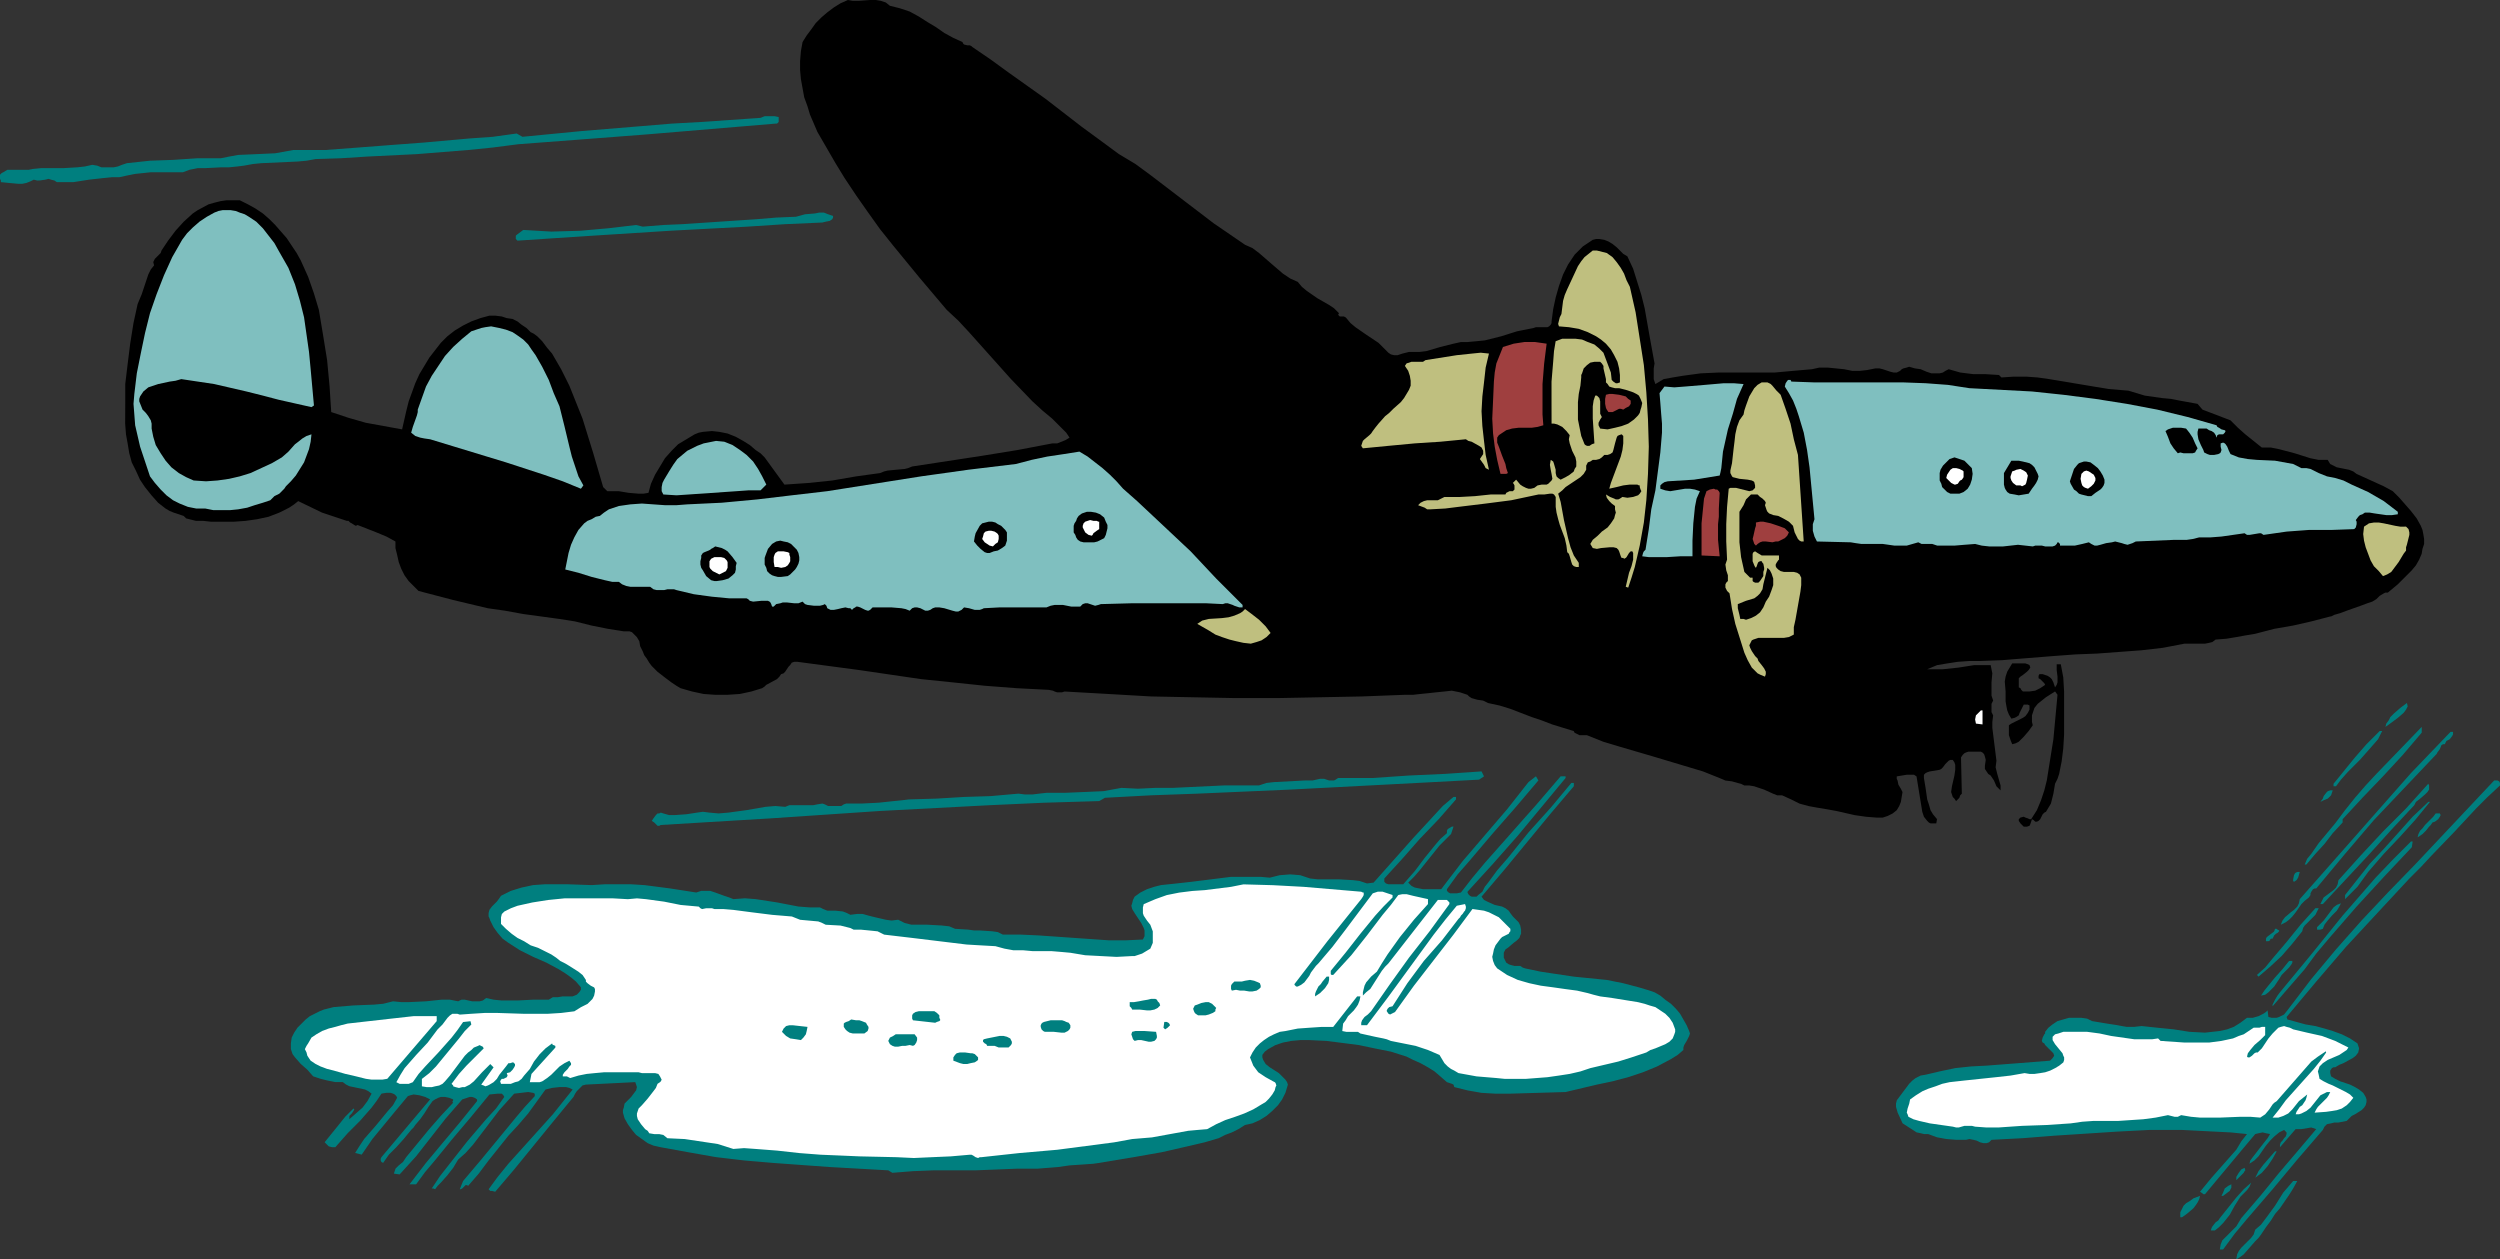
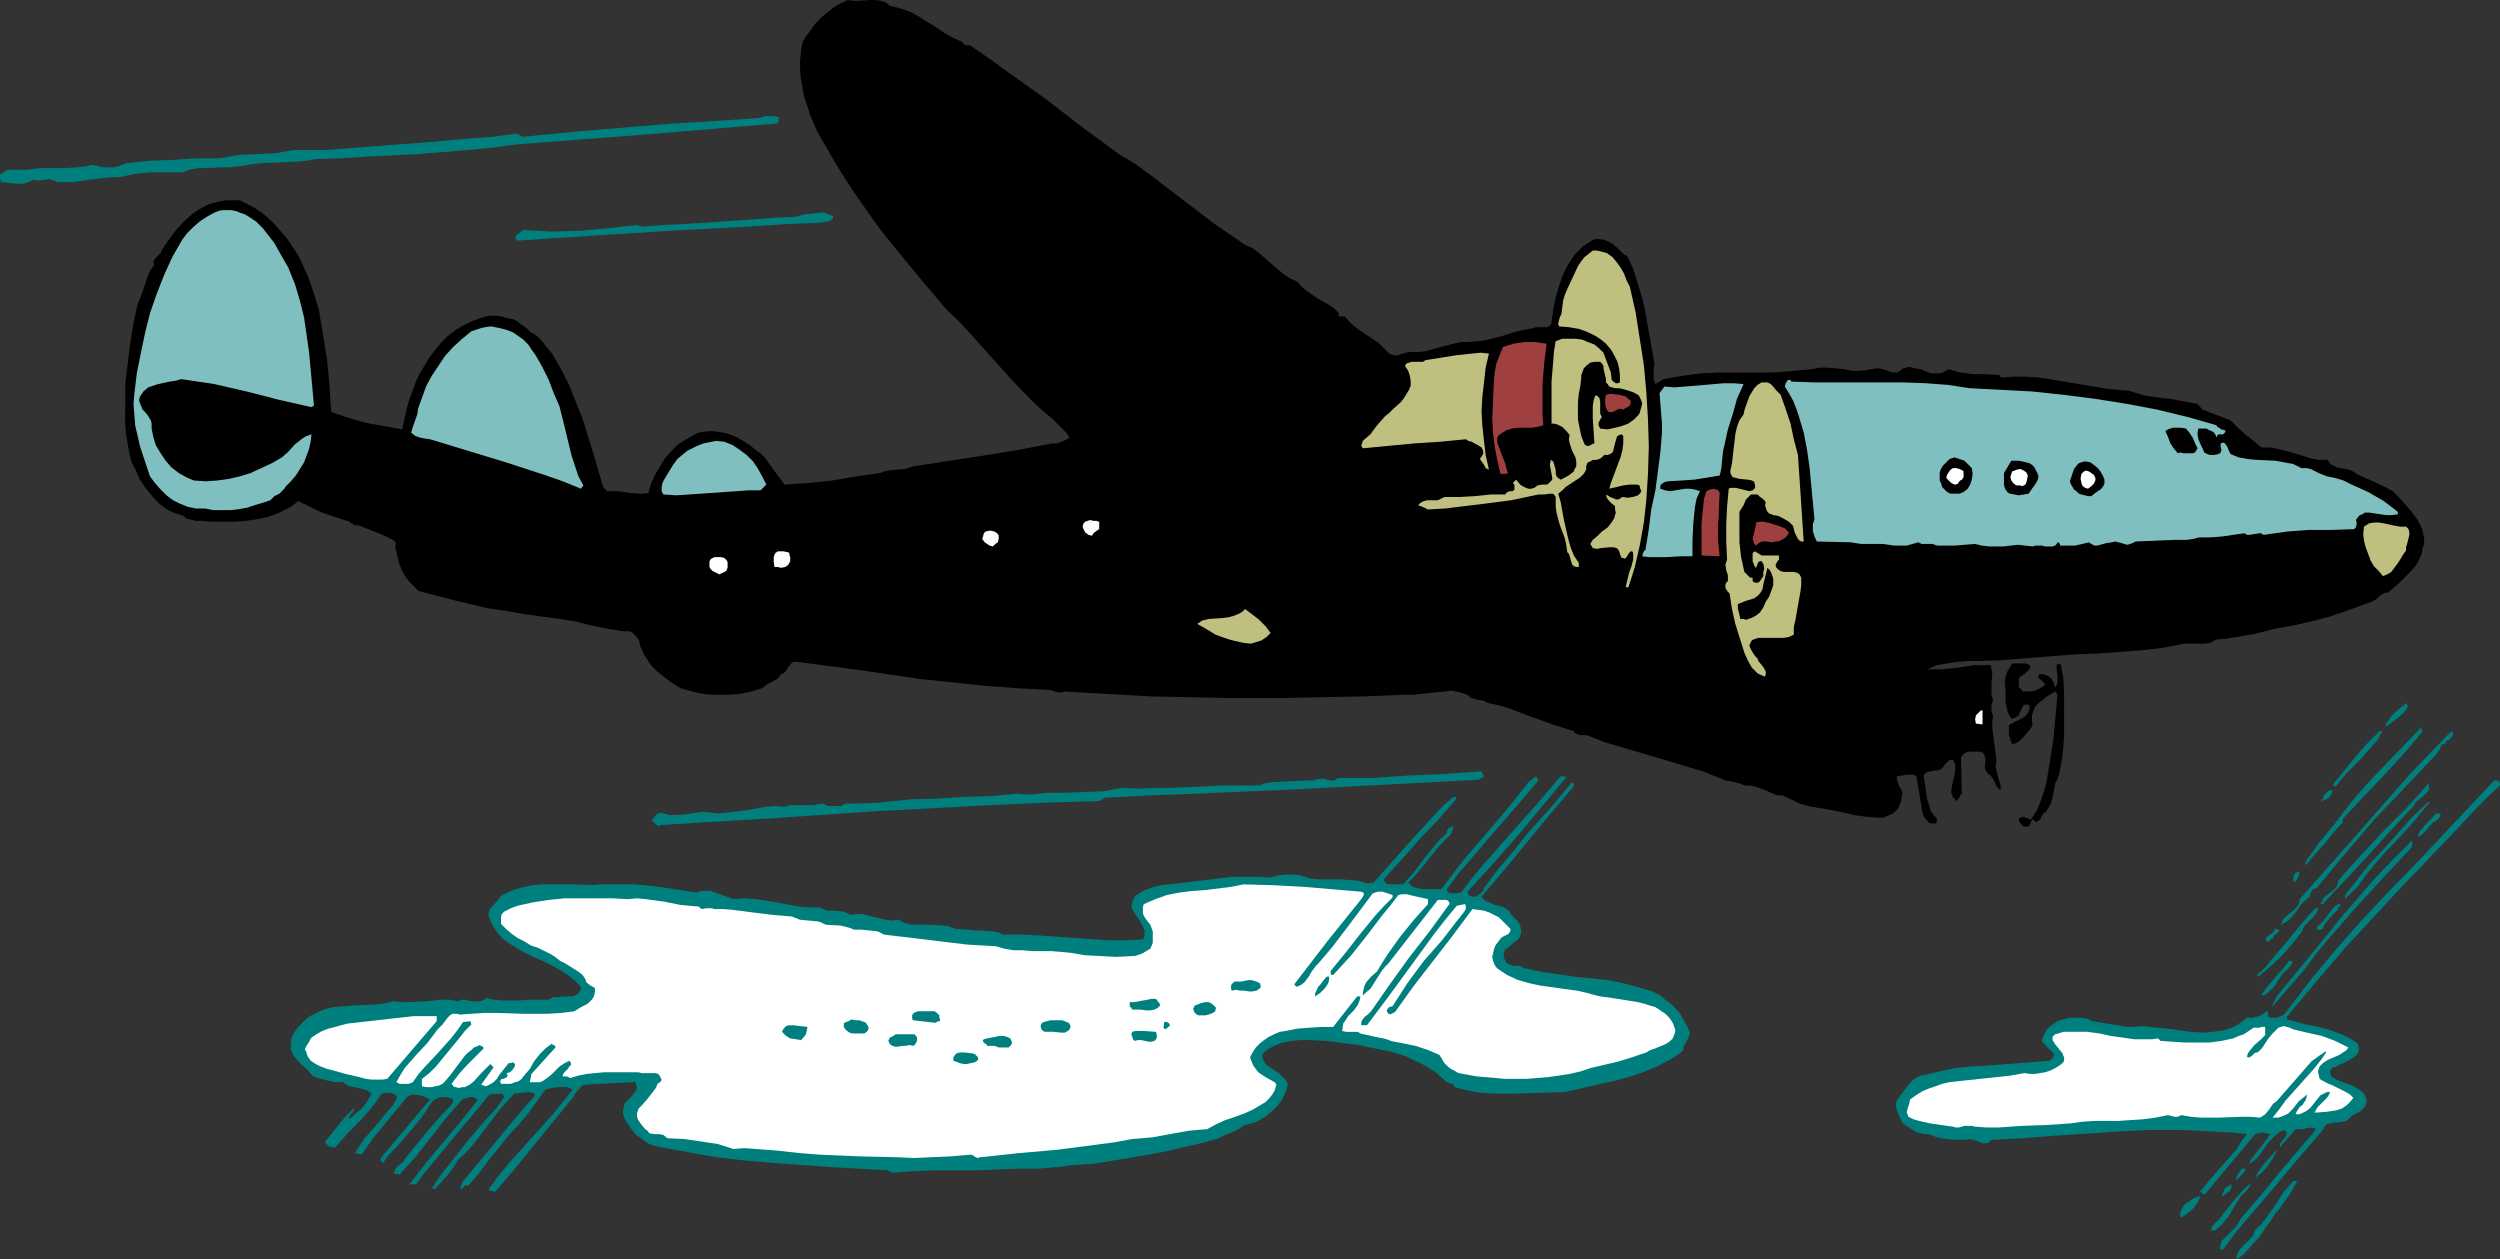
<svg xmlns="http://www.w3.org/2000/svg" xmlns:ns1="http://sodipodi.sourceforge.net/DTD/sodipodi-0.dtd" xmlns:ns2="http://www.inkscape.org/namespaces/inkscape" version="1.0" width="129.724mm" height="65.344mm" id="svg76" ns1:docname="Plane 178.wmf">
  <rect width="100%" height="100%" fill="#333333" stroke="none" />
  <ns1:namedview id="namedview76" pagecolor="#ffffff" bordercolor="#000000" borderopacity="0.25" ns2:showpageshadow="2" ns2:pageopacity="0.0" ns2:pagecheckerboard="0" ns2:deskcolor="#d1d1d1" ns2:document-units="mm" />
  <defs id="defs1">
    <pattern id="WMFhbasepattern" patternUnits="userSpaceOnUse" width="6" height="6" x="0" y="0" />
  </defs>
  <path style="fill:#000000;fill-opacity:1;fill-rule:evenodd;stroke:none" d="m 326.27,74.35 1.778,-0.323 1.939,-0.323 3.555,-0.485 3.555,-0.162 h 3.717 7.272 l 3.555,-0.323 3.717,-0.323 1.454,-0.323 h 1.616 l 1.616,0.162 1.616,0.162 1.616,0.323 h 1.454 l 1.454,-0.162 1.616,-0.323 h 0.808 l 0.646,0.162 1.454,0.485 0.646,0.162 h 0.646 l 0.646,-0.323 0.323,-0.323 0.323,-0.162 0.646,-0.162 0.485,-0.162 1.131,0.323 1.131,0.162 1.131,0.485 0.97,0.323 h 1.131 0.485 l 0.646,-0.162 0.485,-0.323 0.646,-0.323 1.131,0.323 1.131,0.323 1.293,0.162 1.293,0.162 h 2.424 l 2.586,0.162 0.485,0.485 2.424,-0.162 h 2.424 l 2.262,0.162 2.262,0.323 3.878,0.647 3.878,0.647 3.878,0.647 1.939,0.162 1.939,0.162 1.616,0.485 1.616,0.485 3.394,0.485 1.778,0.162 1.616,0.323 1.778,0.323 1.778,0.323 0.97,1.131 5.494,2.101 1.454,1.455 1.454,1.293 1.616,1.293 1.616,1.293 h 1.778 l 1.616,0.323 3.07,0.808 3.07,0.97 1.616,0.323 h 1.778 l 0.485,0.808 0.646,0.323 0.646,0.323 0.808,0.162 1.616,0.323 0.808,0.323 0.646,0.485 1.778,0.808 1.778,0.808 1.778,0.808 1.778,0.97 1.293,1.293 1.131,1.293 1.131,1.293 1.131,1.455 0.808,1.455 0.323,0.808 0.162,0.808 0.162,0.97 v 0.97 l -0.323,0.97 -0.162,0.97 -0.485,1.131 -0.646,1.131 -0.808,0.97 -0.97,0.97 -1.778,1.778 -1.939,1.616 h -0.485 l -0.323,0.162 -0.808,0.485 -0.646,0.647 -0.808,0.485 -0.97,0.323 -1.293,0.485 -2.747,0.97 -1.293,0.485 -1.131,0.323 -0.323,0.162 -0.323,0.162 h -0.162 v 0 l -3.717,0.97 -3.555,0.808 -3.717,0.647 -3.717,0.97 -1.939,0.323 -1.778,0.323 -1.939,0.323 -2.101,0.162 -0.646,0.485 -0.646,0.162 -0.808,0.162 h -0.808 -0.808 -1.616 -0.808 l -4.202,0.808 -4.202,0.485 -4.363,0.323 -4.363,0.323 -4.202,0.162 -4.363,0.323 -4.04,0.323 -4.04,0.323 -1.939,0.162 -4.363,0.162 h -2.101 l -2.262,0.162 -2.101,0.323 -1.939,0.323 -1.939,0.808 h 1.454 1.616 l 3.07,-0.323 3.07,-0.485 h 1.616 1.616 l 0.162,0.808 0.162,0.808 -0.162,1.778 v 1.778 0.808 l 0.323,0.97 -0.323,0.647 v 0.97 0.647 l 0.323,0.647 -0.162,1.293 v 1.131 l 0.323,2.586 0.323,2.586 0.162,1.293 -0.162,1.293 0.323,1.293 0.323,1.131 0.323,1.131 v 0.485 0.485 l -0.808,-0.808 -0.485,-1.131 -0.646,-0.97 -0.485,-0.323 -0.323,-0.485 -0.323,-0.485 v -0.647 l 0.162,-1.131 -0.162,-0.647 -0.162,-0.485 -0.323,-0.323 -0.323,-0.162 h -0.323 -1.131 -0.97 l -0.485,0.162 -0.323,0.162 -0.323,0.323 -0.323,0.485 0.162,7.112 -0.323,0.323 -0.162,0.485 -0.323,0.323 -0.323,0.323 -0.323,-0.485 -0.323,-0.323 -0.162,-0.485 -0.162,-0.485 0.162,-1.131 0.485,-2.101 0.162,-1.131 v -0.97 l -0.162,-0.485 -0.323,-0.485 h -0.485 l -0.323,0.162 -0.646,0.647 -0.485,0.647 -0.323,0.323 -0.323,0.162 -0.97,0.162 -0.97,0.162 -0.485,0.162 -0.323,0.162 -0.323,0.323 v 0.647 l 0.162,0.97 0.162,0.97 0.162,1.131 0.162,1.131 0.323,0.97 0.323,1.131 0.485,0.808 0.808,0.97 v -0.162 l -0.162,0.97 h -0.485 -0.646 l -0.323,-0.162 -0.323,-0.323 -0.646,-0.808 -0.323,-0.97 -1.131,-6.95 -0.485,-0.323 h -0.485 -0.97 l -0.97,0.162 -0.97,0.162 v 0.485 l 0.162,0.323 0.162,0.808 0.485,0.808 0.323,0.647 -0.323,1.94 -0.323,0.808 -0.485,0.808 -0.808,0.647 -0.97,0.485 -0.97,0.323 h -1.131 l -2.101,-0.162 -2.262,-0.323 -3.555,-0.808 -1.778,-0.323 -1.939,-0.323 -1.778,-0.323 -1.778,-0.485 -1.616,-0.808 -1.778,-0.808 h -0.97 l -0.808,-0.323 -1.778,-0.808 -1.939,-0.647 -0.97,-0.162 h -0.97 l -0.646,-0.323 -0.646,-0.162 -1.131,-0.323 -1.293,-0.162 -1.131,-0.485 -3.232,-1.293 -3.232,-0.97 -6.464,-1.94 -6.626,-1.94 -3.232,-0.97 -3.232,-1.293 h -0.646 -0.808 l -0.646,-0.323 -0.323,-0.162 -0.162,-0.323 -4.202,-1.293 -2.101,-0.808 -1.939,-0.647 -4.202,-1.616 -2.101,-0.647 -2.262,-0.485 -0.97,-0.485 -1.131,-0.162 -1.131,-0.323 -0.485,-0.323 -0.323,-0.323 -1.454,-0.485 -1.616,-0.323 -1.454,0.162 -1.616,0.162 -1.454,0.162 -1.616,0.162 -1.454,0.162 h -1.616 l -8.403,0.323 -8.242,0.162 -8.403,0.162 h -8.08 l -8.403,-0.162 -8.242,-0.162 -8.403,-0.485 -8.565,-0.485 -0.485,0.162 h -0.323 -0.646 l -0.485,-0.162 -0.323,-0.162 -0.808,-0.162 -6.302,-0.323 -6.302,-0.485 -6.141,-0.647 -6.302,-0.647 -12.12,-1.778 -12.12,-1.616 h -0.646 l -0.485,0.162 -0.323,0.485 -0.323,0.323 -0.646,0.97 -0.323,0.323 -0.485,0.162 -0.323,0.485 -0.485,0.485 -2.101,1.131 -0.323,0.323 -0.485,0.323 -2.101,0.647 -2.262,0.485 -2.424,0.162 h -2.424 l -2.262,-0.162 -2.262,-0.485 -1.131,-0.323 -1.131,-0.323 -0.808,-0.485 -0.97,-0.647 -1.293,-0.97 -1.454,-1.131 -1.131,-1.131 -0.485,-0.647 -0.485,-0.808 -0.485,-0.647 -0.323,-0.808 -0.485,-0.97 -0.162,-0.97 -0.485,-0.808 -0.646,-0.647 -0.323,-0.323 -0.485,-0.162 h -0.485 -0.646 l -3.07,-0.485 -3.232,-0.647 -3.232,-0.808 -3.07,-0.485 -3.555,-0.485 -3.555,-0.485 -3.555,-0.647 -3.394,-0.485 -6.787,-1.616 -6.787,-1.778 -0.97,-0.97 -0.97,-0.97 -0.808,-1.131 -0.646,-1.293 -0.485,-1.293 -0.323,-1.455 -0.323,-1.293 v -1.293 l -1.778,-0.97 -1.939,-0.808 -3.717,-1.455 -0.323,0.162 -0.323,-0.162 -0.485,-0.323 -0.323,-0.162 -0.162,-0.162 -0.162,-0.162 h -0.323 l -2.424,-0.808 -2.424,-0.808 -4.686,-2.263 -0.808,0.647 -0.97,0.647 -1.939,0.97 -2.101,0.808 -2.262,0.485 -2.262,0.323 -2.262,0.162 h -2.262 -2.262 l -1.454,-0.162 h -1.454 l -1.293,-0.323 -0.646,-0.162 -0.485,-0.485 -0.97,-0.323 -0.97,-0.323 -0.808,-0.323 -0.808,-0.485 -1.454,-1.131 -1.293,-1.455 -1.293,-1.616 -0.97,-1.455 -0.808,-1.778 -0.808,-1.616 -0.485,-1.778 -0.323,-1.94 -0.323,-1.778 -0.162,-2.101 V 79.199 75.319 l 0.485,-4.041 0.485,-3.879 0.646,-4.041 0.808,-3.717 0.808,-1.94 0.646,-1.94 0.646,-1.94 0.485,-0.97 0.646,-0.808 -0.162,-0.647 0.162,-0.323 0.162,-0.323 0.323,-0.323 0.162,-0.162 0.323,-0.323 0.323,-0.323 0.162,-0.485 1.293,-1.94 1.454,-1.94 1.616,-1.778 1.778,-1.616 0.97,-0.647 2.101,-1.131 1.131,-0.323 1.293,-0.323 1.131,-0.162 h 1.293 1.293 l 1.616,0.808 1.454,0.808 1.454,0.97 1.293,1.131 1.131,1.131 1.131,1.293 1.131,1.293 0.97,1.455 0.97,1.455 0.808,1.455 1.454,3.233 1.131,3.233 0.97,3.233 0.808,4.849 0.808,5.011 0.485,5.172 0.162,2.586 0.162,2.424 3.394,1.131 3.394,0.97 3.555,0.647 3.555,0.647 0.808,-3.556 0.485,-1.94 0.646,-1.778 0.646,-1.778 0.808,-1.778 0.97,-1.616 0.97,-1.616 1.131,-1.455 1.131,-1.455 1.293,-1.293 1.454,-1.131 1.616,-0.97 1.616,-0.808 1.778,-0.647 1.778,-0.485 h 1.131 l 1.293,0.162 0.97,0.323 1.131,0.162 0.97,0.485 0.808,0.647 0.97,0.647 0.808,0.808 0.646,0.323 0.646,0.485 0.97,0.97 0.97,1.293 0.97,1.131 1.778,3.071 1.616,3.233 1.293,3.233 1.293,3.233 2.101,6.788 1.939,6.627 v 0 l 0.808,0.808 h 1.131 1.131 l 1.939,0.323 1.939,0.162 h 0.97 l 0.97,-0.162 0.485,-1.778 0.808,-1.778 0.97,-1.616 0.97,-1.616 1.293,-1.455 1.293,-1.293 1.616,-0.97 1.616,-0.97 0.808,-0.323 0.808,-0.162 1.778,-0.162 1.454,0.162 1.616,0.323 1.616,0.647 1.454,0.808 1.293,0.808 1.131,0.97 0.97,0.647 0.808,0.808 1.293,1.778 1.293,1.778 1.293,1.778 4.686,-0.323 4.686,-0.485 4.686,-0.808 4.686,-0.647 0.808,-0.323 0.646,-0.162 1.616,-0.162 1.778,-0.162 0.646,-0.162 0.808,-0.323 13.736,-2.101 6.949,-1.131 6.787,-1.293 h 0.97 l 0.808,-0.323 0.808,-0.323 0.808,-0.485 -0.646,-0.97 -0.97,-0.97 -1.778,-1.778 -1.939,-1.616 -1.939,-1.778 -4.202,-4.364 -8.242,-9.213 -2.101,-2.263 -2.262,-2.101 -5.333,-6.304 -5.171,-6.304 -2.586,-3.233 -2.424,-3.394 -2.262,-3.233 -2.262,-3.394 -1.778,-2.909 -1.778,-3.071 -1.778,-3.071 -1.454,-3.394 -0.485,-1.616 -0.646,-1.778 -0.323,-1.778 -0.323,-1.778 -0.162,-1.778 v -1.778 l 0.162,-1.94 0.323,-1.778 0.808,-1.293 0.97,-1.293 0.808,-1.131 1.131,-1.131 1.131,-0.97 1.293,-0.97 1.293,-0.808 L 166.286,0 l 0.97,0.162 h 1.131 L 170.649,0 h 1.131 l 0.97,0.162 0.97,0.323 0.808,0.647 1.939,0.485 1.939,0.647 1.778,0.97 1.778,1.131 1.616,0.97 1.616,1.131 1.778,0.97 1.778,0.808 0.162,0.323 0.162,0.162 0.646,0.162 h 0.485 l 0.323,0.162 0.162,0.162 3.555,2.424 3.555,2.586 7.272,5.172 7.11,5.495 7.272,5.334 3.232,1.94 3.07,2.263 6.141,4.687 6.141,4.687 3.07,2.101 3.07,2.101 1.454,0.647 1.293,0.97 2.424,2.101 2.262,1.94 1.454,0.97 1.454,0.647 0.808,0.97 0.97,0.808 2.101,1.455 2.262,1.293 0.97,0.647 0.97,0.97 -0.162,0.323 0.162,0.162 0.162,0.162 h 0.323 0.485 l 0.323,0.162 0.162,0.162 0.808,0.97 0.97,0.808 2.101,1.455 2.424,1.616 0.97,0.97 0.97,0.97 0.485,0.323 0.646,0.162 h 0.646 l 0.485,-0.162 0.485,-0.162 0.646,-0.162 0.646,-0.162 h 0.646 1.454 l 1.293,-0.162 2.747,-0.808 2.586,-0.647 1.454,-0.323 h 1.293 l 1.778,-0.162 1.616,-0.162 3.232,-0.808 3.07,-0.97 1.616,-0.323 1.616,-0.323 0.485,-0.162 h 0.646 0.485 1.131 l 0.323,-0.162 0.323,-0.323 0.162,-0.323 v -0.323 l 0.323,-2.424 0.485,-2.263 0.646,-2.263 0.808,-2.263 0.97,-1.94 0.646,-0.97 0.646,-0.97 0.808,-0.808 0.808,-0.808 0.97,-0.647 0.97,-0.647 0.646,-0.162 h 0.646 l 0.97,0.162 0.808,0.323 0.808,0.485 0.808,0.647 0.646,0.647 0.646,0.647 0.808,0.485 1.131,2.424 0.808,2.586 0.808,2.586 0.646,2.586 0.97,5.495 0.97,5.334 -0.162,0.97 v 1.131 0.97 l 0.323,0.97 z" id="path1" />
  <path style="fill:#7fbfbf;fill-opacity:1;fill-rule:evenodd;stroke:none" d="m 325.462,77.097 0.162,1.94 0.162,2.101 0.162,1.94 v 1.778 l -0.323,3.879 -0.485,3.717 -0.485,3.717 -0.808,3.717 -0.485,3.879 -0.646,4.041 -0.323,0.323 -0.162,0.323 -0.162,0.647 1.293,0.162 h 1.131 2.424 l 2.586,-0.162 h 2.424 v -1.455 -1.616 l 0.162,-3.394 0.162,-1.616 0.162,-1.616 0.323,-1.616 0.646,-1.455 -0.97,-0.323 -0.97,-0.162 h -0.97 l -0.97,0.162 -1.939,0.323 -0.97,-0.162 -0.97,-0.323 v -0.647 l 0.323,-0.323 0.485,-0.323 0.646,-0.162 2.586,-0.162 2.586,-0.162 5.01,-0.808 0.162,-0.647 0.162,-0.808 0.162,-1.616 0.162,-1.616 0.323,-1.455 0.646,-2.909 0.97,-3.071 0.808,-2.909 1.293,-2.909 -1.939,-0.162 h -1.939 l -3.717,0.323 -3.878,0.323 -2.101,0.162 -1.939,-0.162 z" id="path2" />
  <path style="fill:#007f7f;fill-opacity:1;fill-rule:evenodd;stroke:none" d="m 152.712,22.951 v 0.485 0.485 l -0.162,0.162 -0.162,0.162 h -0.323 l -25.048,2.101 -12.605,0.97 -12.766,0.97 -5.01,0.647 -4.848,0.485 -10.019,0.808 -9.858,0.485 -5.01,0.323 -5.01,0.162 -1.778,0.323 -1.778,0.162 -3.555,0.162 -3.555,0.162 -1.616,0.162 -1.778,0.323 -1.293,0.162 -1.616,0.162 h -1.454 l -3.232,0.162 h -1.454 l -1.616,0.323 -1.293,0.485 h -3.232 -3.07 l -3.07,0.323 -1.616,0.323 -1.454,0.323 h -1.454 l -1.616,0.162 -2.909,0.323 -3.07,0.485 h -3.232 l -0.485,-0.323 -0.646,-0.162 -0.485,-0.162 -0.646,0.162 -1.131,0.162 H 7.272 L 6.626,35.235 5.979,35.559 5.171,35.882 4.363,36.043 H 3.555 L 1.778,35.882 0.162,35.72 V 35.397 L 0,35.074 v -0.808 l 0.323,-0.323 0.323,-0.162 0.808,-0.485 h 0.808 0.808 1.778 0.808 l 0.808,-0.162 1.616,-0.162 h 1.454 2.909 l 2.747,-0.162 1.454,-0.162 1.454,-0.323 0.97,0.162 0.808,0.323 h 0.808 0.808 0.808 l 0.808,-0.162 0.808,-0.323 0.97,-0.323 4.525,-0.485 4.525,-0.162 4.848,-0.323 h 4.525 l 1.616,-0.323 1.778,-0.323 3.717,-0.162 3.555,-0.162 1.778,-0.323 1.778,-0.323 h 3.07 3.232 l 6.464,-0.485 6.302,-0.485 6.464,-0.485 9.05,-0.808 4.525,-0.323 4.686,-0.647 1.131,0.647 11.635,-1.131 11.797,-0.97 5.818,-0.485 5.818,-0.323 11.635,-0.808 0.808,-0.323 h 0.97 0.97 z" id="path3" />
  <path style="fill:#7fbfbf;fill-opacity:1;fill-rule:evenodd;stroke:none" d="m 56.56,52.53 1.293,3.233 0.97,3.233 0.808,3.233 0.485,3.394 0.485,3.394 0.323,3.394 0.646,7.112 -0.485,0.323 -6.464,-1.455 -3.07,-0.808 -3.232,-0.808 -6.302,-1.455 -3.232,-0.485 -3.232,-0.485 -1.131,0.323 -1.131,0.162 -2.262,0.485 -0.97,0.323 -0.97,0.323 -0.97,0.808 -0.323,0.485 -0.323,0.485 -0.162,0.485 V 78.714 l 0.323,0.808 0.323,0.808 0.646,0.647 0.485,0.647 0.485,0.808 0.162,0.647 v 0.485 0.485 l 0.323,1.616 0.485,1.616 0.97,1.616 0.97,1.455 1.131,1.293 1.454,1.131 1.454,0.808 1.454,0.647 2.424,0.162 2.262,-0.162 2.262,-0.323 2.101,-0.485 2.101,-0.647 2.101,-0.97 2.101,-0.97 1.939,-1.131 1.293,-1.131 1.293,-1.455 0.646,-0.485 0.808,-0.647 0.808,-0.485 0.97,-0.323 -0.162,1.455 -0.323,1.455 -0.485,1.293 -0.485,1.293 -0.808,1.293 -0.808,1.293 -0.97,1.131 -0.97,0.97 -0.323,0.485 -0.323,0.323 -0.646,0.647 -0.97,0.485 -0.808,0.808 -1.454,0.485 -1.616,0.485 -1.454,0.485 -1.778,0.323 -1.616,0.162 h -1.616 -1.616 l -1.616,-0.323 h -1.778 l -1.616,-0.323 -1.616,-0.647 -1.293,-0.647 -1.293,-0.97 -1.131,-1.131 -1.131,-1.293 -0.97,-1.293 -0.646,-1.94 -0.646,-1.94 -0.646,-1.94 -0.485,-2.101 -0.485,-2.101 -0.162,-2.101 -0.162,-2.101 0.162,-1.94 0.485,-4.041 0.808,-4.041 0.808,-3.879 0.97,-3.879 1.293,-3.717 1.454,-3.717 1.616,-3.556 1.939,-3.394 0.97,-1.293 1.131,-1.131 1.293,-1.131 1.454,-0.97 1.454,-0.808 0.808,-0.323 0.808,-0.162 h 0.808 0.808 l 0.97,0.162 0.808,0.323 0.97,0.323 0.808,0.485 1.454,0.97 1.293,1.293 1.131,1.455 1.131,1.455 0.808,1.455 z" id="path4" />
  <path style="fill:#007f7f;fill-opacity:1;fill-rule:evenodd;stroke:none" d="m 163.377,42.347 v 0.323 l -0.162,0.323 -0.485,0.323 -0.808,0.162 -0.646,0.162 -7.272,0.323 -7.434,0.485 -15.19,0.808 -15.19,0.97 -7.434,0.485 -7.272,0.485 -0.323,-0.323 v -0.323 -0.323 l 0.162,-0.162 1.293,-0.97 5.494,0.323 5.656,-0.162 5.494,-0.485 2.747,-0.323 2.747,-0.323 1.293,0.323 4.04,-0.323 3.717,-0.162 14.544,-0.97 3.878,-0.323 3.878,-0.162 1.778,-0.485 1.939,-0.162 0.808,-0.162 h 0.97 l 0.808,0.323 z" id="path5" />
  <path style="fill:#bfbf7f;fill-opacity:1;fill-rule:evenodd;stroke:none" d="m 319.644,56.247 1.131,5.011 0.808,5.172 0.808,5.172 0.485,5.334 0.323,5.334 0.162,5.334 -0.162,5.334 -0.323,5.172 -0.485,4.364 -0.808,4.526 -0.97,4.202 -0.646,2.101 -0.646,1.94 -0.485,-0.162 0.646,-2.748 0.485,-1.293 0.323,-1.293 v -0.323 -0.485 -0.485 l -0.162,-0.323 h -0.323 l -0.323,0.323 -0.485,0.808 -0.162,0.162 -0.323,0.162 -0.162,-0.162 h -0.323 l -0.162,-0.323 -0.162,-0.485 -0.162,-0.485 -0.162,-0.323 -0.323,-0.323 -0.646,-0.162 h -0.646 l -1.778,0.162 -0.808,0.162 -0.808,-0.162 -0.485,-0.808 0.485,-0.808 0.97,-0.808 0.808,-0.808 1.131,-0.808 0.646,-0.808 0.646,-0.97 0.162,-0.647 0.162,-0.485 -0.162,-0.647 v -0.647 l -0.646,-0.485 -0.485,-0.485 -0.485,-0.647 -0.162,-0.647 0.808,0.485 0.808,0.323 0.323,0.162 h 0.485 l 0.323,-0.162 0.485,-0.323 0.97,0.162 1.131,-0.162 0.485,-0.162 0.485,-0.162 0.323,-0.323 0.323,-0.485 -0.162,-0.323 -0.162,-0.485 v -0.323 h -0.162 l -0.323,-0.162 h -0.646 -0.808 l -1.293,0.162 -1.293,0.323 -1.454,0.323 0.323,-1.131 0.485,-1.293 0.485,-1.293 0.485,-1.293 0.485,-1.293 0.323,-1.293 0.162,-1.293 v -1.455 l -0.162,-0.162 -0.162,-0.162 -0.485,0.162 -0.323,0.162 -0.162,0.323 -0.323,1.131 -0.162,0.647 -0.162,0.647 -0.162,0.485 -0.485,0.323 -0.485,0.162 h -0.646 l -0.485,0.485 -0.485,0.323 -0.646,0.162 h -0.646 l -0.485,0.323 -0.485,0.162 -0.323,0.647 v 0.323 0.485 l -0.485,0.808 -0.646,0.647 -1.454,0.97 -1.454,0.97 -0.646,0.647 -0.808,0.647 0.485,1.616 0.323,1.778 0.323,1.778 0.808,3.556 0.485,1.778 0.646,1.616 0.97,1.455 v 0.808 h -0.485 l -0.485,-0.162 -0.323,-0.323 -0.162,-0.485 -0.323,-1.131 -0.162,-0.485 -0.323,-0.323 -0.162,-1.293 -0.323,-1.455 -0.485,-1.293 -0.485,-1.293 -0.323,-1.131 -0.323,-1.293 -0.162,-1.131 v -1.293 -0.323 -0.323 l -0.323,-0.485 -0.323,-0.162 h -0.485 l -1.131,0.162 h -0.646 -0.485 l -5.333,1.131 -5.01,0.647 -5.333,0.647 -2.586,0.323 -2.909,0.162 h -0.646 l -0.485,-0.323 -1.293,-0.485 0.485,-0.485 0.646,-0.323 0.646,-0.162 h 0.646 1.454 l 0.646,-0.323 0.646,-0.323 h 1.454 1.616 l 2.909,-0.162 3.07,-0.323 h 2.909 l 0.162,-0.323 0.323,-0.162 0.323,-0.162 h 0.323 0.323 l 0.323,-0.323 v -0.162 -0.485 -0.162 l -0.162,-0.323 -0.162,-0.162 0.323,-0.323 0.323,-0.323 0.808,0.97 0.485,0.323 0.646,0.323 0.485,0.162 h 0.485 l 0.646,-0.162 0.646,-0.485 0.808,-0.162 h 0.97 l 0.323,-0.162 0.323,-0.323 0.323,-0.323 0.162,-0.323 -0.162,-0.97 -0.162,-0.808 -0.162,-0.97 0.162,-0.97 0.485,0.323 0.162,0.485 0.323,1.131 v 0.647 l 0.162,0.647 0.323,0.323 0.485,0.323 0.97,-0.485 0.808,-0.485 0.808,-0.647 0.162,-0.485 0.323,-0.485 v -0.97 l -0.162,-0.808 -0.646,-1.293 -0.485,-1.455 -0.162,-0.808 0.162,-0.808 -0.646,-0.808 -0.808,-0.808 -0.97,-0.485 -0.646,-0.162 h -0.485 V 78.875 74.835 l 0.323,-3.879 0.162,-2.101 0.323,-1.94 1.293,-0.485 h 1.293 1.293 l 1.293,0.162 1.131,0.485 1.293,0.485 0.97,0.808 0.808,0.808 0.485,1.293 0.485,1.293 0.485,1.293 0.162,1.455 0.323,0.323 0.485,0.323 h 0.323 l 0.485,-0.162 v -1.455 l -0.162,-1.293 -0.323,-1.293 -0.646,-1.293 -0.646,-1.131 -0.97,-1.131 -0.97,-0.808 -0.97,-0.647 -1.616,-0.808 -1.778,-0.647 -1.939,-0.323 -1.939,-0.162 -0.162,-0.485 0.162,-0.647 0.162,-0.647 0.323,-0.647 0.162,-1.293 0.162,-1.293 0.323,-1.131 0.485,-1.131 2.101,-4.526 0.646,-0.97 0.646,-0.808 1.616,-1.293 h 0.808 l 0.646,0.162 0.646,0.162 0.646,0.162 1.131,0.808 0.808,0.97 0.808,1.131 0.646,1.131 0.485,1.293 z" id="path6" />
  <path style="fill:#7fbfbf;fill-opacity:1;fill-rule:evenodd;stroke:none" d="m 109.726,79.683 0.97,3.879 0.97,4.041 0.485,1.94 0.646,1.94 0.646,1.94 0.97,1.778 -0.485,0.647 -3.555,-1.455 -3.717,-1.293 -7.434,-2.424 -7.434,-2.263 -7.434,-2.263 -1.131,-0.162 -0.808,-0.162 -0.97,-0.323 -0.808,-0.647 0.323,-1.131 0.808,-2.263 0.162,-0.647 v -0.485 l 0.808,-2.263 0.808,-2.263 1.131,-2.101 1.293,-1.94 1.293,-1.94 1.616,-1.778 1.778,-1.616 1.778,-1.455 0.97,-0.323 0.97,-0.323 0.808,-0.162 1.131,-0.162 1.616,0.323 1.293,0.323 1.293,0.485 0.97,0.647 1.131,0.808 0.97,0.97 0.646,0.97 0.808,1.131 1.293,2.263 1.293,2.586 0.97,2.586 z" id="path7" />
  <path style="fill:#9f3f3f;fill-opacity:1;fill-rule:evenodd;stroke:none" d="m 303.323,67.4 -0.485,3.879 -0.323,4.041 v 3.879 2.101 l 0.162,2.101 -1.131,0.323 -1.131,0.162 h -2.586 l -1.293,0.162 -1.131,0.323 -0.97,0.647 -0.485,0.323 -0.323,0.485 v 0.97 l 0.323,0.808 0.646,1.778 0.646,1.616 0.162,0.808 0.323,0.97 -0.323,0.162 h -0.485 -0.646 l -0.646,-2.748 -0.485,-2.586 -0.323,-2.586 -0.162,-2.909 0.162,-3.556 0.162,-3.717 0.162,-1.778 0.323,-1.778 0.646,-1.616 0.646,-1.616 2.101,-0.647 2.101,-0.323 h 0.97 1.131 l 1.131,0.162 z" id="path8" />
  <path style="fill:#bfbf7f;fill-opacity:1;fill-rule:evenodd;stroke:none" d="m 292.011,69.339 -0.646,2.748 -0.323,2.909 -0.323,2.748 -0.162,2.909 0.162,2.909 0.323,2.909 0.323,2.748 0.646,2.909 -0.323,-0.162 -0.323,-0.162 -0.323,-0.647 -0.808,-1.131 0.323,-0.485 0.323,-0.485 v -0.323 -0.323 l -0.323,-0.647 -0.485,-0.323 -1.454,-0.808 -0.646,-0.162 -0.485,-0.323 -5.01,0.485 -5.01,0.323 -5.171,0.485 -5.01,0.485 -0.323,-0.485 0.162,-0.485 0.162,-0.485 0.323,-0.323 0.97,-0.808 0.323,-0.323 0.323,-0.485 0.485,-0.647 0.646,-0.808 1.293,-1.455 0.808,-0.647 0.808,-0.808 1.454,-1.293 0.646,-0.808 0.485,-0.808 0.485,-0.808 0.323,-0.808 v -0.97 l -0.162,-0.97 -0.323,-0.97 -0.646,-0.97 0.323,-0.485 0.485,-0.162 0.485,-0.162 h 1.778 0.485 l 0.485,-0.323 3.07,-0.485 3.07,-0.485 3.07,-0.323 1.616,-0.162 z" id="path9" />
  <path style="fill:#000000;fill-opacity:1;fill-rule:evenodd;stroke:none" d="m 317.544,76.128 1.293,0.323 1.454,0.485 0.646,0.323 0.485,0.323 0.323,0.647 0.323,0.808 -0.162,0.808 -0.162,0.485 -0.162,0.647 -0.323,0.485 -0.808,0.808 -1.131,0.808 -1.293,0.485 -1.293,0.323 -1.454,0.323 -1.454,-0.162 -0.162,-0.323 -0.162,-0.323 v -0.485 l 0.323,-0.647 0.323,-0.485 -0.323,-0.647 V 80.653 79.845 79.36 78.714 l -0.162,-0.647 -0.323,-0.323 -0.162,-0.162 h -0.323 l -0.323,0.97 -0.162,1.131 v 2.424 l 0.162,2.424 0.162,2.424 -0.485,0.162 -0.485,0.323 h -0.485 l -0.323,-0.162 -0.162,-0.162 -0.646,-1.616 -0.323,-1.616 -0.323,-1.616 V 80.653 78.875 l 0.162,-1.616 0.323,-1.616 0.162,-1.616 v -0.485 l 0.162,-0.323 0.323,-0.97 0.646,-0.647 0.646,-0.485 0.808,-0.162 h 0.646 0.485 l 0.323,0.323 0.323,0.485 v 0.485 l 0.485,2.101 v 0.647 l 0.323,0.323 0.323,0.485 0.485,0.162 0.646,0.162 z" id="path10" />
  <path style="fill:#7fbfbf;fill-opacity:1;fill-rule:evenodd;stroke:none" d="m 351.318,74.835 4.525,0.162 h 4.363 4.363 4.363 4.363 l 4.363,0.162 4.363,0.323 4.202,0.647 6.141,0.323 6.141,0.323 6.141,0.647 6.302,0.808 6.141,0.97 5.979,1.131 5.979,1.455 5.656,1.616 0.162,0.323 0.323,0.162 0.485,0.323 0.646,0.162 0.162,0.162 -0.162,0.323 -0.162,0.162 -0.162,0.162 h -0.808 l -0.323,0.162 -0.162,0.485 -0.162,-0.485 -0.323,-0.485 -0.485,-0.323 -0.485,-0.162 -0.485,-0.323 h -0.646 -0.485 -0.485 l -0.162,0.647 v 0.485 l 0.162,0.97 0.485,1.131 0.485,0.97 0.162,0.485 0.323,0.162 0.323,0.162 0.485,0.162 h 0.808 l 0.808,-0.162 0.323,-0.162 0.162,-0.162 0.162,-0.485 -0.162,-0.647 v -0.647 l 0.485,-0.162 0.323,0.162 0.162,0.162 0.323,0.485 0.323,0.808 0.162,0.323 0.162,0.323 1.616,0.647 1.778,0.323 1.778,0.162 3.555,0.162 1.778,0.323 1.778,0.323 1.616,0.808 h 0.97 l 0.808,0.162 1.616,0.808 1.616,0.647 0.808,0.162 0.808,0.162 1.616,0.485 1.616,0.808 3.232,1.455 3.07,1.778 2.747,2.101 v 0.485 l -1.131,0.162 h -1.131 l -1.131,-0.162 -1.131,-0.162 -0.97,-0.162 h -0.97 l -0.485,0.323 -0.485,0.162 -0.323,0.323 -0.485,0.647 0.162,0.323 v 0.485 l -0.162,0.647 -0.323,0.323 -4.525,0.162 h -4.363 l -4.363,0.323 -2.262,0.323 -2.262,0.323 -0.485,-0.323 h -0.323 l -1.939,0.323 h -0.485 l -0.485,-0.323 -2.262,0.323 -2.262,0.323 -2.101,0.162 h -2.262 l -1.293,0.323 -1.131,0.162 h -2.424 l -7.595,0.323 -0.646,0.323 -0.485,0.162 -0.485,0.162 -0.646,-0.162 -0.485,-0.162 -1.293,-0.323 -0.646,0.162 -1.131,0.162 -1.131,0.323 -0.646,0.162 h -0.485 l -0.646,-0.323 -0.485,-0.323 -1.293,0.323 -1.454,0.323 h -1.454 -1.454 v -0.323 l -0.162,-0.162 -0.162,-0.162 h -0.162 l -0.162,0.323 -0.323,0.323 -0.485,0.162 h -0.808 -0.646 l -0.646,-0.162 h -0.646 -0.646 l -0.485,0.162 -1.454,-0.162 -1.454,-0.162 -2.909,0.323 h -1.454 -1.293 l -1.454,-0.162 -1.293,-0.323 -2.101,0.162 -1.939,0.162 h -2.262 -1.131 l -0.97,-0.323 h -0.646 -1.454 l -0.646,-0.323 -1.131,0.323 -1.131,0.323 h -2.424 l -2.262,-0.323 h -1.293 -0.97 v 0 h -0.97 -0.97 l -1.131,-0.162 -0.97,-0.162 -6.626,-0.162 -0.485,-0.97 -0.323,-1.131 v -1.293 l 0.323,-0.97 -0.646,-6.788 -0.323,-3.394 -0.485,-3.394 -0.646,-3.394 -0.97,-3.233 -0.485,-1.455 -0.646,-1.616 -0.808,-1.455 -0.808,-1.293 0.162,-0.647 0.323,-0.485 0.162,-0.162 h 0.323 0.162 z" id="path11" />
  <path style="fill:#bfbf7f;fill-opacity:1;fill-rule:evenodd;stroke:none" d="m 349.217,77.421 0.97,2.748 0.97,2.909 0.646,3.071 0.808,3.071 1.131,16.971 h -0.485 l -0.323,-0.162 -0.162,-0.162 -0.162,-0.162 -0.162,-0.323 -0.162,-0.323 -0.323,-0.647 -0.162,-0.647 -0.162,-0.647 -0.323,-0.323 -0.485,-0.485 -1.131,-0.647 -0.97,-0.485 -0.97,-0.162 -0.808,-0.323 -0.323,-0.323 -0.162,-0.323 -0.162,-0.485 -0.162,-0.485 0.162,-0.485 -0.162,-0.323 -0.162,-0.162 -0.323,-0.323 -0.485,-0.323 -0.485,-0.485 h -0.808 -0.485 l -0.485,0.485 -0.485,0.485 -0.485,1.131 -0.808,1.293 v 1.616 1.455 2.909 l 0.323,2.909 0.323,1.455 0.323,1.455 0.485,0.485 0.323,0.323 0.323,0.323 h 0.485 v 0.647 l 0.162,0.162 0.323,0.162 h 0.323 0.323 l 0.323,-0.323 0.323,-0.485 0.323,-0.485 v -0.808 l 0.162,-0.485 v -0.323 l -0.162,-0.808 -0.162,-0.162 -0.162,-0.323 h -0.323 l -0.323,0.162 -0.162,0.323 -0.162,0.485 -0.162,0.323 -0.162,-0.162 -0.162,-0.323 -0.323,-0.808 v -1.455 l 0.162,-0.323 0.323,-0.162 0.485,0.323 0.808,0.485 h 3.394 v 0.323 0.485 l -0.162,0.162 -0.323,0.485 -0.162,0.323 v 0.323 l 0.162,0.323 0.323,0.323 0.485,0.323 0.646,0.162 h 1.293 0.646 l 0.646,0.162 0.485,0.323 0.323,0.647 v 1.455 l -0.162,1.293 -0.485,2.748 -0.485,2.748 -0.323,1.455 v 1.455 l -0.97,0.485 -0.97,0.162 h -2.101 -2.909 l -0.97,0.323 -0.323,0.162 -0.162,0.323 -0.323,0.647 0.162,0.485 0.323,0.647 0.323,0.485 0.323,0.485 0.485,0.485 0.162,0.485 0.646,0.808 0.485,0.647 0.323,0.647 v 0.485 l -0.162,0.485 -0.808,-0.323 -0.646,-0.323 -0.646,-0.647 -0.485,-0.485 -0.808,-1.455 -0.646,-1.455 -1.778,-5.657 -0.646,-2.909 -0.485,-3.071 -0.485,-0.485 -0.323,-0.647 v -0.647 l 0.162,-0.323 0.323,-0.323 v -0.647 -0.485 l -0.323,-0.97 -0.162,-1.131 0.162,-0.485 0.162,-0.485 -0.162,-3.556 v -3.394 l 0.162,-3.394 0.323,-3.556 0.323,-0.162 h 0.323 0.808 l 1.939,0.485 0.646,0.162 0.646,-0.162 0.162,-0.162 0.323,-0.323 v -0.485 l -0.162,-0.647 -0.162,-0.162 -0.323,-0.162 -0.808,-0.162 -1.616,-0.162 -0.646,-0.162 -0.646,-0.162 -0.162,-0.162 -0.162,-0.323 -0.162,-0.323 v -0.485 l 0.323,-1.455 0.162,-1.455 0.162,-1.455 0.162,-1.293 0.162,-1.455 0.323,-1.455 0.485,-1.293 0.808,-1.131 0.162,-0.808 0.323,-0.97 0.646,-1.778 0.485,-0.808 0.485,-0.808 0.646,-0.647 0.808,-0.485 h 0.646 0.485 l 0.646,0.323 0.323,0.323 0.808,0.97 z" id="path12" />
  <path style="fill:#9f3f3f;fill-opacity:1;fill-rule:evenodd;stroke:none" d="m 319.806,78.552 v 0.647 l -0.323,0.485 -0.646,0.323 -0.485,0.323 -0.485,-0.162 h -0.323 l -1.293,0.647 h -0.323 -0.485 l -0.323,-0.485 -0.162,-0.323 -0.162,-0.808 v -0.97 l 0.162,-0.808 0.646,-0.162 h 0.646 l 1.293,0.162 1.293,0.323 0.485,0.485 z" id="path13" />
  <path style="fill:#000000;fill-opacity:1;fill-rule:evenodd;stroke:none" d="m 430.987,87.927 -0.323,0.485 -0.162,0.323 -0.485,0.162 h -0.646 -1.131 l -0.646,-0.162 -0.485,0.162 -0.808,-0.97 -0.646,-0.97 -0.485,-1.293 -0.485,-1.131 0.485,-0.323 0.485,-0.162 0.485,-0.162 h 0.485 1.131 l 0.97,0.162 0.646,0.808 0.646,0.97 0.485,1.131 z" id="path14" />
  <path style="fill:#7fbfbf;fill-opacity:1;fill-rule:evenodd;stroke:none" d="m 150.288,95.038 -1.131,1.131 h -2.424 l -2.262,0.162 -4.686,0.323 -4.686,0.323 -2.424,0.162 -2.586,-0.162 -0.323,-0.647 v -0.808 l 0.162,-0.808 0.323,-0.647 0.97,-1.616 0.808,-1.293 0.808,-1.131 0.97,-0.808 0.97,-0.808 0.97,-0.485 0.97,-0.485 1.293,-0.485 2.424,-0.485 1.616,0.162 1.616,0.647 1.454,0.97 1.293,0.97 1.293,1.293 0.97,1.455 0.808,1.455 z" id="path15" />
-   <path style="fill:#7fbfbf;fill-opacity:1;fill-rule:evenodd;stroke:none" d="m 223.008,98.271 5.171,4.849 5.333,5.011 5.01,5.334 5.171,5.172 v 0.485 h -0.646 l -0.485,-0.162 -0.485,-0.162 -0.323,-0.162 -0.97,-0.323 h -0.485 l -0.485,0.162 -3.232,-0.162 h -2.909 -11.797 l -5.979,0.162 -0.485,0.162 -0.646,0.162 -0.97,-0.323 -0.485,-0.162 h -0.485 l -0.485,0.162 -0.485,0.485 h -0.97 -0.808 l -1.616,-0.323 h -0.808 -0.808 l -0.808,0.162 -0.808,0.323 h -5.979 -3.232 l -3.07,0.162 -0.323,0.162 -0.485,0.162 h -0.97 l -1.131,-0.323 -0.97,-0.162 -0.485,0.485 -0.323,0.162 -0.323,0.162 h -0.485 l -0.646,-0.162 -1.616,-0.485 -0.97,-0.162 h -0.323 -0.485 l -0.485,0.162 -0.485,0.323 -0.485,0.162 h -0.485 l -0.97,-0.485 -0.646,-0.162 h -0.485 l -0.485,0.162 -0.162,0.162 -0.323,0.323 -0.808,-0.323 -0.808,-0.162 -1.939,-0.162 h -0.97 -0.808 -1.939 l -0.323,0.323 -0.162,0.162 -0.323,0.162 h -0.162 l -0.485,-0.162 -0.97,-0.485 -0.485,-0.162 h -0.323 l -0.162,0.162 -0.323,0.162 -0.323,0.323 -0.323,-0.323 h -0.323 l -0.646,-0.162 -0.808,0.162 -0.646,0.162 -0.808,0.162 h -0.646 l -0.323,-0.162 -0.323,-0.162 -0.162,-0.485 -0.323,-0.323 -0.323,0.162 -0.646,0.162 h -1.131 l -1.293,-0.162 -0.485,-0.162 -0.485,-0.485 -0.808,0.323 h -0.808 l -1.454,-0.162 h -0.808 l -0.485,0.162 -0.808,0.162 -0.485,0.485 h -0.323 l -0.162,-0.485 -0.162,-0.323 -0.162,-0.162 -0.323,-0.162 h -0.646 -0.646 l -1.616,0.162 -0.646,-0.162 -0.323,-0.323 -0.323,-0.162 h -1.616 -1.778 l -3.394,-0.323 -3.555,-0.485 -3.394,-0.808 -0.485,-0.162 h -0.646 -0.646 l -0.646,0.162 h -0.808 -0.646 l -0.646,-0.162 -0.646,-0.485 h -0.808 -1.616 -0.808 -0.646 l -0.808,-0.162 -0.808,-0.323 -0.646,-0.485 h -1.293 l -1.454,-0.323 -2.586,-0.647 -2.586,-0.808 -1.293,-0.323 -1.293,-0.323 0.646,-3.233 0.485,-1.616 0.646,-1.455 0.808,-1.455 1.131,-1.293 0.646,-0.485 0.808,-0.323 0.808,-0.485 0.808,-0.162 0.808,-0.647 0.97,-0.647 0.97,-0.323 0.97,-0.323 1.131,-0.162 1.131,-0.162 2.262,-0.162 2.262,0.162 2.262,0.162 h 2.262 l 2.101,-0.162 3.394,-0.162 3.394,-0.162 6.949,-0.647 6.787,-0.808 6.949,-0.808 18.422,-2.909 9.211,-1.293 9.373,-1.131 3.07,-0.808 3.07,-0.647 3.232,-0.485 3.07,-0.485 1.616,0.97 1.454,1.131 1.454,1.131 1.454,1.293 1.293,1.293 1.293,1.455 z" id="path16" />
  <path style="fill:#000000;fill-opacity:1;fill-rule:evenodd;stroke:none" d="m 386.708,91.806 0.162,1.131 -0.162,1.131 -0.323,0.97 -0.485,0.808 -0.808,0.647 -0.808,0.323 h -0.808 -0.97 l -0.646,-0.323 -0.485,-0.485 -0.485,-0.485 -0.162,-0.647 -0.323,-0.647 V 93.422 92.775 l 0.162,-0.647 0.485,-0.808 0.646,-0.647 0.646,-0.647 0.97,-0.323 0.97,0.323 0.97,0.323 0.646,0.647 z" id="path17" />
  <path style="fill:#000000;fill-opacity:1;fill-rule:evenodd;stroke:none" d="m 399.313,92.291 0.323,0.647 0.162,0.485 -0.162,0.647 -0.323,0.647 -0.323,0.485 -0.485,0.647 -0.323,0.485 -0.323,0.485 -0.97,0.162 -0.97,0.162 -0.808,-0.162 -0.97,-0.162 -0.485,-0.323 -0.323,-0.485 -0.162,-0.323 -0.162,-0.647 v -1.131 -1.131 l 1.454,-2.424 h 1.454 l 0.808,0.162 0.646,0.162 0.646,0.162 0.485,0.323 0.485,0.485 z" id="path18" />
  <path style="fill:#000000;fill-opacity:1;fill-rule:evenodd;stroke:none" d="m 412.726,94.069 v 0.647 l -0.162,0.485 -0.323,0.485 -0.323,0.323 -0.97,0.647 -0.808,0.647 h -0.646 l -0.646,-0.162 -0.646,-0.162 -0.485,-0.162 -0.485,-0.485 -0.485,-0.323 -0.646,-1.131 -0.162,-0.485 0.162,-0.485 0.323,-0.97 0.323,-0.97 0.646,-0.808 0.323,-0.323 0.97,-0.323 h 0.485 l 0.808,0.162 0.646,0.485 0.808,0.647 0.485,0.647 0.485,0.808 z" id="path19" />
  <path style="fill:#ffffff;fill-opacity:1;fill-rule:evenodd;stroke:none" d="m 385.092,92.937 v 0.323 0.323 l -0.323,0.485 -0.323,0.162 -0.162,0.162 -0.323,0.485 -0.485,0.162 h -0.162 l -0.646,-0.323 -0.485,-0.485 -0.485,-0.485 0.162,-0.647 0.323,-0.485 0.323,-0.485 0.485,-0.323 h 0.646 l 0.646,0.162 0.646,0.323 0.162,0.162 z" id="path20" />
  <path style="fill:#ffffff;fill-opacity:1;fill-rule:evenodd;stroke:none" d="m 397.697,93.26 -0.162,0.808 -0.162,0.647 -0.162,0.323 -0.323,0.162 -0.323,0.162 -0.323,-0.162 h -0.485 -0.323 l -0.646,-0.485 -0.323,-0.485 -0.162,-0.485 v -0.323 l 0.162,-0.485 0.162,-0.485 0.485,-0.162 0.323,-0.162 0.808,-0.162 0.646,0.323 0.485,0.323 z" id="path21" />
  <path style="fill:#ffffff;fill-opacity:1;fill-rule:evenodd;stroke:none" d="m 410.625,94.877 -0.485,0.485 -0.646,0.485 -0.485,-0.162 -0.323,-0.162 -0.323,-0.323 -0.162,-0.485 -0.162,-0.808 0.162,-0.97 0.485,-0.485 0.485,-0.162 0.485,0.162 0.485,0.323 0.485,0.323 0.323,0.647 v 0.485 z" id="path22" />
  <path style="fill:#9f3f3f;fill-opacity:1;fill-rule:evenodd;stroke:none" d="m 337.259,96.655 -0.162,3.071 v 0.808 0.808 l -0.162,1.455 v 3.071 l 0.162,1.616 0.162,1.616 -3.555,-0.162 v -6.304 l 0.323,-3.233 0.162,-1.616 0.485,-1.455 0.646,-0.323 0.808,-0.162 0.323,0.162 h 0.323 l 0.323,0.323 z" id="path23" />
  <path style="fill:#000000;fill-opacity:1;fill-rule:evenodd;stroke:none" d="m 216.867,102.312 0.323,0.647 v 0.647 l -0.162,0.647 -0.162,0.647 -0.323,0.647 -0.646,0.323 -0.646,0.323 -0.646,0.162 h -0.646 -0.808 -0.646 l -0.646,-0.162 -0.485,-0.323 -0.323,-0.485 -0.162,-0.485 -0.323,-0.485 v -0.647 -0.647 l 0.162,-0.485 0.323,-0.485 0.162,-0.485 0.323,-0.485 0.646,-0.485 0.97,-0.323 h 0.808 l 0.97,0.162 0.808,0.323 0.808,0.647 z" id="path24" />
  <path style="fill:#ffffff;fill-opacity:1;fill-rule:evenodd;stroke:none" d="m 215.574,103.12 v 0.323 0.323 l -0.485,0.323 -0.646,0.485 -0.162,0.323 -0.162,0.162 -0.646,-0.162 -0.646,-0.485 -0.323,-0.647 -0.162,-0.323 v -0.323 l 0.162,-0.485 0.323,-0.323 0.485,-0.162 0.485,-0.162 0.646,0.162 h 0.646 l 0.323,0.162 h 0.162 v 0.323 z" id="path25" />
  <path style="fill:#000000;fill-opacity:1;fill-rule:evenodd;stroke:none" d="m 196.829,103.605 0.323,0.323 0.323,0.485 v 0.323 0.485 0.808 l -0.323,0.97 -0.646,0.485 -0.808,0.485 -0.808,0.162 -0.808,0.323 h -0.485 l -0.485,-0.162 -0.808,-0.647 -0.646,-0.647 -0.646,-0.808 0.162,-0.97 0.162,-0.647 0.808,-1.455 0.485,-0.485 0.646,-0.162 0.646,-0.162 h 0.646 l 0.646,0.162 0.485,0.323 0.646,0.323 z" id="path26" />
  <path style="fill:#9f3f3f;fill-opacity:1;fill-rule:evenodd;stroke:none" d="m 350.833,104.413 -0.323,0.647 -0.485,0.485 -0.646,0.323 -0.646,0.323 h -0.485 l -0.646,0.162 -1.293,-0.162 h -0.646 l -0.485,0.162 -0.485,0.323 -0.323,0.323 -0.323,-0.323 -0.162,-0.485 -0.162,-0.485 0.162,-0.647 0.323,-1.455 0.162,-0.485 v -0.647 l 0.808,-0.162 h 0.646 l 1.454,0.323 1.454,0.485 1.293,0.485 z" id="path27" />
  <path style="fill:#bfbf7f;fill-opacity:1;fill-rule:evenodd;stroke:none" d="m 471.871,103.281 0.485,0.485 0.162,0.647 v 0.485 l -0.162,0.647 -0.323,1.293 -0.162,0.485 v 0.647 l -0.485,0.647 -0.485,0.808 -0.485,0.808 -0.485,0.647 -0.485,0.647 -0.485,0.647 -0.808,0.485 -0.808,0.323 -0.808,-0.97 -0.97,-0.97 -0.646,-1.131 -0.485,-1.293 -0.485,-1.293 -0.323,-1.293 -0.162,-1.293 0.162,-1.455 0.485,-0.323 0.485,-0.323 0.97,-0.162 h 0.97 l 0.97,0.162 2.262,0.485 0.97,0.162 z" id="path28" />
  <path style="fill:#ffffff;fill-opacity:1;fill-rule:evenodd;stroke:none" d="m 195.859,105.059 v 0.323 0.323 l -0.162,0.647 -0.485,0.323 -0.485,0.485 -0.646,-0.162 -0.485,-0.323 -0.485,-0.323 -0.485,-0.647 0.162,-0.485 0.162,-0.647 0.323,-0.323 0.646,-0.162 h 0.485 l 0.646,0.162 0.485,0.323 0.162,0.162 z" id="path29" />
  <path style="fill:#000000;fill-opacity:1;fill-rule:evenodd;stroke:none" d="m 156.59,108.454 0.162,0.808 v 0.647 l -0.162,0.647 -0.323,0.647 -0.323,0.485 -0.485,0.485 -0.485,0.485 -0.485,0.323 -1.293,0.162 h -0.646 l -0.646,-0.162 -0.485,-0.162 -0.485,-0.323 -0.485,-0.485 -0.162,-0.647 -0.323,-0.647 v -0.647 -0.647 l 0.162,-0.485 0.485,-1.293 0.808,-0.97 0.808,-0.485 0.808,-0.162 0.646,0.162 0.808,0.162 0.646,0.323 0.485,0.485 0.646,0.647 z" id="path30" />
  <path style="fill:#000000;fill-opacity:1;fill-rule:evenodd;stroke:none" d="m 144.47,110.393 -0.162,0.647 v 0.647 l -0.162,0.647 -0.162,0.162 -0.323,0.323 -0.808,0.647 -1.131,0.323 -1.131,0.162 h -0.485 l -0.646,-0.162 -0.97,-0.808 -0.646,-1.131 -0.323,-0.485 -0.162,-0.647 v -0.647 l 0.162,-0.647 v -0.485 l 0.323,-0.485 0.323,-0.162 0.808,-0.323 0.323,-0.162 0.162,-0.162 0.323,-0.162 0.485,-0.323 0.646,0.162 0.646,0.162 0.646,0.323 0.485,0.323 0.97,1.131 z" id="path31" />
  <path style="fill:#ffffff;fill-opacity:1;fill-rule:evenodd;stroke:none" d="m 154.974,109.585 v 0.485 l -0.162,0.323 -0.323,0.485 -0.485,0.323 -0.808,0.162 -0.646,-0.162 h -0.323 -0.323 l -0.162,-0.97 v -0.97 l 0.162,-0.485 0.162,-0.323 0.485,-0.323 h 0.323 0.808 l 0.808,0.162 0.323,0.162 v 0.323 l 0.162,0.485 z" id="path32" />
  <path style="fill:#ffffff;fill-opacity:1;fill-rule:evenodd;stroke:none" d="m 142.693,110.555 v 0.808 l -0.323,0.647 -0.646,0.323 -0.646,0.323 -0.646,-0.323 -0.646,-0.323 -0.485,-0.485 -0.162,-0.323 v -0.323 -0.485 -0.323 l 0.323,-0.485 0.646,-0.323 h 0.646 0.646 l 0.646,0.162 0.485,0.485 0.162,0.323 z" id="path33" />
  <path style="fill:#000000;fill-opacity:1;fill-rule:evenodd;stroke:none" d="m 345.177,120.091 -0.808,0.647 -0.97,0.485 -0.97,0.323 -0.485,-0.162 h -0.646 l -0.162,-0.808 -0.162,-0.647 -0.162,-0.647 v -0.808 l 1.616,-0.647 1.616,-0.485 0.646,-0.485 0.485,-0.485 0.485,-0.808 0.162,-0.97 0.808,-3.233 0.485,0.485 0.323,0.647 0.162,0.485 0.162,0.485 v 1.293 l -0.323,0.97 -0.485,1.293 -0.646,0.97 -0.485,1.131 z" id="path34" />
  <path style="fill:#bfbf7f;fill-opacity:1;fill-rule:evenodd;stroke:none" d="m 249.187,124.132 -0.808,0.808 -0.97,0.647 -0.97,0.323 -1.131,0.323 -1.454,-0.162 -1.454,-0.323 -1.293,-0.323 -1.454,-0.485 -1.293,-0.485 -1.293,-0.808 -1.131,-0.647 -1.131,-0.647 0.485,-0.323 0.485,-0.323 1.293,-0.323 2.586,-0.162 1.293,-0.162 1.131,-0.323 1.131,-0.485 0.485,-0.323 0.485,-0.485 1.293,0.97 1.454,1.131 1.293,1.293 z" id="path35" />
  <path style="fill:#000000;fill-opacity:1;fill-rule:evenodd;stroke:none" d="m 398.182,130.92 -0.323,0.485 -0.323,0.323 -0.808,0.647 -0.485,0.323 -0.323,0.323 v 0.647 0.647 0.485 l 0.323,0.162 0.162,0.323 0.323,0.323 h 1.293 l 1.131,-0.162 0.97,-0.485 0.485,-0.323 0.485,-0.323 -0.162,-0.323 -0.485,-0.485 -0.323,-0.323 -0.323,-0.162 v -0.323 -0.162 l 0.162,-0.323 h 0.646 l 0.97,0.323 0.485,0.323 0.323,0.323 0.323,0.647 0.323,0.97 0.323,-0.485 0.162,-0.485 v -1.131 l -0.162,-1.293 v -0.485 -0.647 h 0.808 l 0.485,2.586 0.162,2.748 v 2.748 2.909 2.748 l -0.162,2.748 -0.323,2.586 -0.485,2.424 -0.323,0.97 -0.485,0.97 -0.323,1.94 -0.485,1.94 -0.485,0.808 -0.485,0.808 -0.323,0.162 -0.323,0.323 -0.485,0.97 -0.323,0.323 -0.323,0.162 h -0.323 l -0.323,-0.323 -0.323,-0.162 -0.162,0.485 -0.162,0.485 -0.162,0.323 -0.485,0.162 h -0.323 -0.323 l -0.323,-0.323 -0.323,-0.323 -0.323,-0.485 V 160.822 160.66 l 0.323,-0.323 0.646,-0.162 0.323,0.162 0.485,0.162 0.323,0.162 h 0.323 l 1.131,-1.778 0.808,-1.94 0.646,-1.94 0.485,-1.94 0.646,-4.041 0.646,-4.041 0.808,-8.728 -0.485,-0.647 -1.778,1.131 -0.808,0.647 -0.808,0.647 -0.646,0.808 -0.323,0.97 -0.162,0.485 v 0.647 0.647 l 0.162,0.647 -0.808,1.131 -0.97,1.131 -0.97,0.97 -0.646,0.323 -0.646,0.162 -0.323,-0.808 -0.323,-0.97 v -1.94 l 0.485,-0.323 0.646,-0.323 1.616,-0.808 0.485,-0.323 0.485,-0.647 0.323,-0.647 v -0.808 l -0.323,-0.162 h -0.162 -0.646 l -0.808,1.616 -0.162,0.485 -0.485,0.323 -0.323,0.162 -0.646,0.162 -0.485,-0.808 -0.323,-0.808 -0.162,-0.808 -0.162,-0.97 v -1.94 l -0.162,-1.94 0.162,-0.97 0.323,-0.97 0.485,-0.808 0.485,-0.808 h 1.616 0.485 0.485 l 0.485,0.162 0.323,0.162 z" id="path36" />
  <path style="fill:#007f7f;fill-opacity:1;fill-rule:evenodd;stroke:none" d="m 472.195,138.517 -0.323,0.647 -0.485,0.647 -1.131,0.97 -1.293,0.97 -1.131,0.808 0.162,-0.647 0.485,-0.647 0.323,-0.647 0.646,-0.647 1.293,-1.131 1.293,-0.97 z" id="path37" />
  <path style="fill:#ffffff;fill-opacity:1;fill-rule:evenodd;stroke:none" d="m 388.809,142.073 -1.293,-0.162 -0.162,-0.808 0.162,-0.808 0.485,-0.485 0.485,-0.485 h 0.323 z" id="path38" />
  <path style="fill:#007f7f;fill-opacity:1;fill-rule:evenodd;stroke:none" d="m 474.942,143.689 -3.717,4.364 -3.878,4.202 -3.878,4.041 -4.04,4.364 v -0.162 0.808 l -1.939,2.101 -1.616,2.101 -1.778,1.94 -1.778,2.101 h -0.323 l 0.485,-1.131 0.808,-0.97 1.454,-2.101 1.616,-1.94 1.616,-1.94 1.939,-2.586 1.939,-2.424 2.101,-2.424 2.101,-2.263 4.525,-4.687 4.363,-4.526 z" id="path39" />
  <path style="fill:#007f7f;fill-opacity:1;fill-rule:evenodd;stroke:none" d="m 467.185,143.366 -0.808,1.616 -1.131,1.293 -2.424,2.748 -2.424,2.424 -1.293,1.455 -0.97,1.293 h -0.485 v -0.485 l 2.101,-2.586 2.101,-2.586 2.262,-2.586 2.586,-2.586 z" id="path40" />
  <path style="fill:#007f7f;fill-opacity:1;fill-rule:evenodd;stroke:none" d="m 481.083,143.527 v 0.485 l -0.162,0.323 -0.485,0.647 -0.646,0.323 -0.162,0.323 -0.162,0.323 h -0.323 l -0.323,0.162 -0.323,0.808 -0.485,0.647 -0.162,0.323 -0.323,0.323 -5.979,6.304 -5.979,6.304 -5.656,6.627 -5.656,6.788 h -0.323 l -0.323,0.162 -0.323,0.485 -0.162,0.323 v 0.323 l -0.323,0.485 -0.808,0.647 -0.646,0.647 -1.131,1.616 -0.646,0.808 -0.646,0.647 -0.646,0.485 -0.97,0.485 0.323,-0.808 0.485,-0.647 1.131,-0.97 0.646,-0.485 0.646,-0.647 0.323,-0.647 0.162,-0.808 7.272,-8.243 7.272,-8.243 7.272,-8.243 3.878,-4.041 3.878,-4.041 z" id="path41" />
  <path style="fill:#007f7f;fill-opacity:1;fill-rule:evenodd;stroke:none" d="m 291.041,152.255 -0.97,0.647 -9.05,0.485 -9.211,0.485 -18.584,0.97 -18.422,0.808 -9.05,0.323 -9.05,0.485 -1.131,0.647 -10.827,0.323 -10.666,0.485 -21.493,1.131 -21.493,1.455 -21.493,1.293 -0.323,0.162 h -0.323 l -0.323,-0.323 -0.323,-0.323 -0.485,-0.323 0.323,-0.485 0.485,-0.647 0.323,-0.323 h 0.323 l 0.323,-0.162 0.485,0.162 1.131,0.323 h 1.131 l 2.262,-0.162 2.101,-0.323 1.131,-0.162 1.293,0.162 1.778,0.162 1.939,-0.162 3.555,-0.485 3.717,-0.647 1.939,-0.162 1.939,0.162 0.808,-0.323 h 0.97 3.717 l 0.808,-0.162 0.97,-0.162 0.485,0.162 0.646,0.323 h 1.293 1.293 l 0.485,-0.323 0.485,-0.162 h 1.454 1.616 l 3.232,-0.162 3.07,-0.323 1.616,-0.162 1.293,-0.162 5.494,-0.162 5.333,-0.323 5.171,-0.162 5.494,-0.485 1.293,0.162 h 1.454 l 1.293,-0.162 1.454,-0.162 h 3.555 l 3.878,-0.162 3.717,-0.162 1.778,-0.323 1.778,-0.323 3.232,0.162 3.394,-0.162 h 3.394 l 3.394,-0.162 6.787,-0.323 h 6.787 l 1.454,-0.485 1.454,-0.162 3.07,-0.162 3.07,-0.162 h 1.454 l 1.454,-0.323 h 0.808 l 0.97,0.323 h 0.97 l 0.323,-0.162 0.485,-0.323 h 3.394 3.394 l 7.11,-0.485 7.11,-0.323 7.11,-0.485 z" id="path42" />
  <path style="fill:#007f7f;fill-opacity:1;fill-rule:evenodd;stroke:none" d="m 307.04,152.579 -4.686,5.657 -4.686,5.657 -4.848,5.495 -5.01,5.495 v 0.162 l 0.162,0.323 0.323,0.323 0.323,0.162 h 0.323 0.646 l 0.323,-0.323 0.808,-0.647 0.485,-0.97 0.646,-0.808 1.778,-2.424 2.101,-2.424 4.04,-5.011 4.363,-4.849 4.04,-4.849 h 0.485 v 0.647 l -4.525,5.334 -4.525,5.495 -4.525,5.495 -4.525,5.334 0.485,0.647 0.646,0.323 1.454,0.647 1.454,0.323 0.646,0.323 0.646,0.485 0.323,0.485 0.485,0.647 1.131,1.131 0.323,0.647 0.162,0.808 v 0.808 l -0.162,0.323 -0.162,0.485 -0.485,0.485 -0.646,0.485 -1.131,0.97 -0.485,0.323 -0.323,0.647 v 0.647 0.323 l 0.162,0.323 0.323,0.647 0.485,0.323 0.485,0.162 0.646,0.162 h 0.485 0.646 l 0.485,0.323 0.485,0.162 3.07,0.647 3.232,0.485 3.232,0.485 3.232,0.323 3.232,0.323 3.232,0.647 3.07,0.808 1.616,0.485 1.454,0.485 1.131,0.647 0.97,0.808 1.131,0.808 0.97,0.97 0.808,0.97 0.646,1.131 0.646,1.131 0.485,1.131 0.162,0.485 -0.162,0.485 -0.485,0.97 -0.485,0.808 -0.162,0.485 v 0.485 l -1.131,0.97 -1.293,0.808 -2.747,1.455 -2.747,1.131 -2.909,0.97 -3.07,0.808 -3.07,0.647 -6.141,1.455 -5.494,0.162 -5.494,0.162 h -2.747 l -2.747,-0.162 -2.747,-0.485 -2.586,-0.647 -0.162,-0.485 -0.323,-0.162 -0.97,-0.323 -1.293,-1.131 -1.131,-0.97 -1.293,-0.808 -1.454,-0.808 -1.454,-0.647 -1.293,-0.647 -3.07,-0.97 -3.232,-0.647 -3.07,-0.647 -6.302,-0.808 -3.394,-0.162 h -1.778 l -1.778,0.162 -1.616,0.323 -1.454,0.485 -1.454,0.808 -0.646,0.485 -0.485,0.647 v 0.485 l 0.162,0.485 0.485,0.808 0.808,0.647 1.778,1.131 0.646,0.647 0.646,0.647 0.323,0.485 0.162,0.485 -0.485,1.616 -0.646,1.293 -0.808,1.131 -1.131,1.131 -1.131,0.97 -1.293,0.808 -1.454,0.647 -1.454,0.323 -1.293,0.808 -1.293,0.647 -1.293,0.485 -1.293,0.647 -2.747,0.808 -2.747,0.647 -5.656,1.293 -5.494,0.97 -5.818,0.97 -0.97,0.162 -1.131,0.162 -2.262,0.162 -2.424,0.162 -2.262,0.323 -4.04,0.323 h -4.04 l -8.08,0.323 h -8.242 l -4.04,0.162 -4.04,0.323 -0.808,-0.485 -11.474,-0.647 -11.15,-0.808 -5.656,-0.485 -5.494,-0.647 -5.494,-0.97 -5.333,-0.97 -1.454,-0.323 -1.131,-0.485 -1.131,-0.808 -1.131,-0.808 -0.808,-0.97 -0.808,-1.131 -0.646,-1.131 -0.323,-1.131 v -0.485 l 0.162,-0.485 0.162,-0.808 0.646,-0.647 0.646,-0.647 0.485,-0.647 0.485,-0.647 0.162,-0.647 -0.162,-0.485 -0.162,-0.485 -9.696,0.485 -0.646,0.162 -0.323,0.323 -0.808,0.808 -0.323,0.485 -0.323,0.647 -0.808,0.97 -3.717,4.526 -3.555,4.364 -3.555,4.364 -3.717,4.364 -0.646,-0.162 h -0.323 l -0.323,-0.323 1.778,-2.424 2.101,-2.586 4.363,-4.849 4.363,-4.849 1.939,-2.424 1.939,-2.424 -0.646,-0.323 -0.646,-0.162 h -1.293 l -1.454,0.162 -1.293,0.323 -3.394,4.687 -1.939,2.263 -1.939,2.101 -1.939,2.424 -1.939,2.424 -1.939,2.586 -2.101,2.424 -0.162,-0.162 h -0.323 l -0.646,0.647 -0.323,0.162 h -0.162 l 0.646,-1.616 1.778,-2.101 1.778,-2.101 6.787,-8.243 1.778,-2.101 1.939,-2.101 v -0.323 -0.162 l -0.323,-0.162 -0.97,-0.162 -2.747,0.323 v 0 l -1.454,1.616 -1.454,1.616 -2.586,3.394 -2.586,3.394 -1.454,1.616 -1.454,1.293 -0.485,0.808 -0.485,0.808 -1.131,1.455 -1.293,1.455 -0.646,0.647 -0.485,0.647 -0.323,-0.162 h -0.323 l 1.616,-2.424 1.778,-2.263 3.555,-4.526 3.717,-4.364 1.939,-2.101 1.616,-2.263 -0.162,-0.323 -0.323,-0.323 h -0.323 -0.485 l -1.616,0.162 -3.717,4.526 -3.555,4.202 -3.555,4.364 -1.778,2.101 -1.778,2.424 h -1.293 l 3.232,-4.202 3.232,-3.879 3.394,-4.041 3.394,-4.202 v -0.323 l -0.485,-0.323 -0.485,-0.162 h -0.485 l -1.454,0.485 -3.232,3.717 -2.909,3.717 -2.909,3.717 -3.232,3.556 -1.131,-0.162 0.162,-0.485 0.162,-0.485 0.646,-0.647 0.808,-0.647 0.323,-0.485 0.323,-0.485 2.262,-2.748 2.262,-2.748 2.262,-2.586 2.424,-2.586 -0.162,-0.162 0.162,-0.323 v -0.162 0 l -0.808,-0.323 -0.808,-0.162 h -0.808 l -0.485,0.162 -0.646,0.323 -0.485,0.323 -0.808,1.131 -0.808,1.293 -0.808,1.131 -0.97,1.131 -0.323,0.485 -0.485,0.485 -1.454,1.778 -1.454,1.616 -1.454,1.455 -1.131,1.616 -0.323,-0.162 -0.162,-0.323 v -0.323 l 0.162,-0.323 9.534,-11.314 -0.97,-0.485 -1.131,-0.323 -1.131,-0.162 -0.646,0.162 -0.485,0.162 -2.424,2.909 -4.525,5.495 -2.101,3.071 -1.293,-0.323 0.808,-1.293 0.97,-1.455 2.262,-2.586 2.262,-2.748 1.131,-1.293 0.808,-1.455 -0.162,-0.323 -0.323,-0.323 -0.323,-0.162 -0.485,-0.162 h -0.808 l -0.97,0.162 -0.97,1.455 -0.97,1.293 -2.262,2.586 -2.424,2.424 -2.424,2.748 h -0.646 l -0.646,-0.162 -0.485,-0.485 -0.323,-0.323 2.747,-3.394 1.293,-1.616 1.616,-1.616 0.162,0.162 -0.162,0.323 -0.323,0.485 -0.485,0.485 v 0.323 0.323 l 2.586,-2.263 0.97,-1.293 0.808,-1.455 -0.646,-0.485 -0.646,-0.323 -3.07,-0.647 -0.646,-0.323 -0.646,-0.485 h -0.808 -0.646 l -1.616,-0.323 -1.293,-0.323 -1.454,-0.485 -1.131,-1.293 -1.293,-1.131 -1.131,-1.293 -0.485,-0.647 -0.323,-0.97 v -1.131 l 0.162,-1.131 0.485,-0.97 0.646,-0.97 0.808,-0.808 0.808,-0.808 0.808,-0.647 0.97,-0.485 0.97,-0.485 0.808,-0.323 1.939,-0.485 1.939,-0.162 1.939,-0.162 4.04,-0.162 1.778,-0.162 1.939,-0.485 1.616,0.162 h 1.454 l 3.394,-0.162 3.07,-0.323 H 88.234 l 1.616,0.323 0.646,-0.323 h 0.646 l 1.454,0.323 h 0.808 0.646 l 0.646,-0.162 0.646,-0.485 1.454,0.323 1.616,0.162 h 3.07 l 3.07,-0.162 h 3.07 l 0.808,-0.485 h 0.97 l 0.97,-0.162 h 0.97 0.97 l 0.808,-0.323 0.323,-0.323 0.162,-0.162 0.323,-0.485 v -0.485 l -0.97,-1.131 -0.97,-0.808 -1.131,-0.808 -1.293,-0.808 -2.424,-1.293 -2.586,-1.131 -2.586,-1.293 -2.262,-1.455 -1.131,-0.808 -0.97,-1.131 -0.808,-1.131 -0.646,-1.293 -0.162,-0.485 -0.162,-0.323 v -0.647 l 0.162,-0.647 0.485,-0.647 0.97,-0.97 0.485,-0.647 0.323,-0.485 0.97,-0.485 0.97,-0.485 2.101,-0.647 2.262,-0.485 2.262,-0.162 h 2.262 2.262 l 4.686,0.162 2.586,-0.162 h 2.586 2.586 l 2.586,0.162 5.01,0.647 5.171,0.808 0.97,-0.323 h 0.97 0.808 l 0.97,0.323 1.778,0.647 0.97,0.323 0.808,0.323 2.262,-0.162 2.101,0.162 4.202,0.647 4.202,0.808 2.101,0.162 h 2.101 l 0.646,0.323 0.808,0.323 h 1.616 l 1.454,0.162 0.808,0.323 0.646,0.323 1.293,-0.162 h 1.131 l 1.131,0.323 1.293,0.323 2.101,0.485 1.131,0.162 1.293,-0.162 1.293,0.647 1.293,0.323 h 1.454 1.616 l 2.909,0.162 1.454,0.162 1.131,0.485 2.586,0.162 1.131,0.162 h 1.131 l 2.424,0.162 1.131,0.162 0.97,0.485 h 3.394 l 3.555,0.162 6.949,0.485 6.949,0.485 h 3.232 l 3.394,-0.162 0.323,-0.647 v -0.647 -0.485 l -0.162,-0.485 -0.485,-0.97 -1.293,-1.94 -0.485,-0.808 -0.162,-0.647 0.162,-0.485 0.162,-0.647 0.323,-0.647 1.131,-0.808 1.293,-0.647 1.454,-0.485 1.293,-0.323 3.07,-0.323 2.909,-0.323 3.878,-0.485 3.878,-0.485 h 3.878 1.939 l 1.778,0.162 1.939,-0.485 2.101,-0.162 1.939,0.162 0.97,0.323 0.97,0.323 1.454,0.162 h 1.454 2.747 l 2.747,0.162 1.293,0.162 1.454,0.485 1.293,-0.162 3.878,-4.364 3.878,-4.364 3.878,-4.202 1.939,-2.101 2.101,-1.778 h 0.485 v 0.485 l -3.394,3.879 -3.717,3.879 -3.555,4.041 -1.778,1.94 -1.616,1.778 v 0.323 0.323 l 0.323,0.323 0.485,0.162 h 0.485 2.424 l 2.262,-2.586 1.939,-2.586 2.101,-2.586 0.97,-1.131 1.293,-1.131 v -0.485 l 0.162,-0.323 0.808,-0.485 h 0.323 l -0.485,1.455 -1.131,1.131 -1.131,1.131 -1.939,2.424 -1.939,2.424 -1.131,1.293 -1.131,1.131 0.646,0.647 0.646,0.323 0.808,0.162 0.808,0.162 h 3.555 l 2.101,-2.748 2.101,-2.748 8.726,-10.183 4.202,-5.334 1.454,-1.131 0.485,0.808 -4.525,5.334 -4.525,5.172 -4.525,5.334 -2.262,2.586 -2.101,2.909 v 0.323 l 0.323,0.323 0.323,0.162 h 0.485 0.808 l 0.808,-0.162 2.262,-2.909 2.424,-2.909 5.01,-5.657 2.424,-2.748 2.586,-2.909 4.848,-5.657 h 0.646 0.323 v 0.162 z" id="path43" />
  <path style="fill:#007f7f;fill-opacity:1;fill-rule:evenodd;stroke:none" d="m 490.294,153.548 v 0.485 l -2.424,2.263 -2.262,2.263 -4.363,4.687 -4.363,4.526 -2.101,2.263 -2.262,2.263 -6.302,6.788 -6.141,6.627 -5.818,6.788 -5.818,6.95 0.162,0.485 3.555,0.97 1.939,0.323 1.778,0.485 1.616,0.485 1.778,0.647 1.616,0.808 1.454,0.97 0.162,0.485 0.162,0.485 -0.162,0.808 -0.485,0.647 -0.646,0.485 -1.778,0.97 -0.808,0.323 -0.808,0.485 h -0.323 l -0.323,0.162 -0.323,0.485 v 0.485 l 0.162,0.647 0.808,0.485 0.97,0.485 1.939,0.647 0.97,0.485 0.808,0.485 0.808,0.647 0.485,0.808 0.162,0.485 v 0.485 l -0.162,0.647 -0.323,0.485 -0.485,0.485 -1.293,0.808 -0.646,0.323 -0.485,0.485 -0.485,0.485 -0.808,0.162 -0.808,0.162 h -0.808 l -0.646,0.162 -0.808,0.162 -0.485,0.485 -0.162,0.323 -0.162,0.323 -5.01,5.819 -4.848,5.819 -5.01,5.819 -2.424,2.909 -2.262,3.071 h -0.646 l 0.162,-0.97 0.323,-0.808 0.646,-0.647 0.646,-0.647 1.454,-1.455 0.485,-0.808 0.485,-0.808 3.878,-4.526 3.555,-4.364 3.717,-4.364 3.555,-4.202 -0.485,-0.162 -0.485,-0.162 -0.97,0.162 -0.97,0.162 h -1.131 l -3.07,3.556 v -0.485 l 0.162,-0.485 0.323,-0.323 0.323,-0.485 0.323,-0.323 0.162,-0.485 v -0.323 l -0.162,-0.162 -0.323,-0.323 -0.97,0.485 -0.97,0.808 -0.808,0.808 -0.808,0.97 -1.454,2.101 -0.808,0.808 -0.97,0.647 0.162,-0.647 0.485,-0.647 1.131,-1.455 1.131,-1.455 0.646,-0.808 0.485,-0.808 -0.808,-0.162 -0.646,-0.162 -0.808,0.162 -0.646,0.162 -2.586,3.071 -2.424,2.909 -2.424,2.909 -2.424,2.909 h -0.323 l -0.162,-0.162 -0.485,-0.323 2.262,-2.748 4.848,-5.495 0.97,-1.616 1.131,-1.455 -3.232,-0.323 -3.232,-0.162 -6.302,-0.323 h -6.302 l -6.302,0.323 -12.443,0.808 -6.141,0.485 -6.141,0.323 -0.485,0.485 -0.485,0.162 h -0.646 l -0.646,-0.162 -0.646,-0.323 -0.646,-0.162 -0.808,-0.162 -0.646,0.162 h -1.939 l -1.939,-0.162 -1.778,-0.323 -1.778,-0.647 h -0.808 l -0.646,-0.162 -0.808,-0.162 -0.485,-0.323 -2.262,-1.455 -0.97,-2.101 -0.323,-1.131 v -0.647 l 0.162,-0.647 2.424,-3.233 0.646,-0.647 0.646,-0.485 0.97,-0.485 0.97,-0.162 2.747,-0.647 3.07,-0.647 3.07,-0.323 3.07,-0.162 6.302,-0.485 6.141,-0.485 0.323,-0.323 0.162,-0.162 0.323,-0.485 -0.162,-0.485 -0.323,-0.323 -0.808,-0.808 -0.485,-0.485 -0.162,-0.323 -0.323,-0.162 -0.162,-0.323 0.162,-0.647 0.162,-0.323 0.162,-0.323 0.162,-0.162 v -0.323 l 0.646,-0.808 0.808,-0.647 0.97,-0.647 1.131,-0.323 1.131,-0.323 h 1.131 1.293 l 1.131,0.162 0.97,0.485 0.97,0.162 1.939,0.323 2.101,0.323 0.808,0.162 0.97,0.162 h 1.454 l 1.454,-0.162 3.07,0.323 3.232,0.323 3.07,0.485 3.07,0.162 1.454,-0.162 1.454,-0.162 1.454,-0.323 1.293,-0.485 1.293,-0.808 1.293,-0.97 h 1.131 l 1.131,-0.323 0.97,-0.485 0.485,-0.323 0.323,-0.323 0.162,1.293 0.646,0.162 h 0.485 0.485 l 0.485,-0.162 0.97,-0.485 0.646,-0.808 4.686,-6.142 4.848,-5.819 5.01,-5.657 5.171,-5.495 5.333,-5.495 5.171,-5.495 5.171,-5.495 5.171,-5.495 h 0.485 0.162 l 0.323,0.162 z" id="path44" />
  <path style="fill:#007f7f;fill-opacity:1;fill-rule:evenodd;stroke:none" d="m 473.487,157.912 -4.525,4.849 -4.525,5.011 -4.525,4.849 -2.262,2.424 -2.101,2.263 h -0.485 l 0.323,-0.647 0.323,-0.647 1.293,-0.97 0.646,-0.485 0.485,-0.485 0.323,-0.647 0.162,-0.808 4.363,-4.849 4.363,-4.687 4.525,-4.526 4.363,-4.849 0.162,0.323 v 0.162 0.647 l -0.323,0.485 -0.485,0.485 -1.131,0.97 -0.646,0.485 z" id="path45" />
  <path style="fill:#007f7f;fill-opacity:1;fill-rule:evenodd;stroke:none" d="m 457.489,155.003 -0.162,0.485 -0.162,0.485 -0.646,0.647 -0.808,0.323 -0.323,0.162 -0.323,0.162 0.485,-0.647 0.162,-0.485 0.485,-0.647 0.323,-0.323 0.485,-0.162 z" id="path46" />
  <path style="fill:#007f7f;fill-opacity:1;fill-rule:evenodd;stroke:none" d="m 476.558,157.266 -2.909,3.556 -3.07,3.394 -3.07,3.233 -3.07,3.556 -2.101,2.909 -1.131,1.131 -1.293,1.293 v -0.808 l 2.424,-3.071 2.424,-3.071 2.747,-2.909 2.909,-3.233 2.747,-3.071 3.07,-2.909 z" id="path47" />
  <path style="fill:#007f7f;fill-opacity:1;fill-rule:evenodd;stroke:none" d="m 478.497,159.529 0.162,0.323 -0.162,0.323 -0.323,0.485 -0.646,0.485 -0.485,0.162 -0.323,0.485 -0.323,0.323 -0.646,0.808 -0.646,0.647 -0.97,0.647 0.162,-0.647 0.323,-0.647 0.485,-0.485 0.485,-0.647 0.485,-0.485 0.646,-0.647 0.485,-0.485 0.485,-0.647 z" id="path48" />
  <path style="fill:#007f7f;fill-opacity:1;fill-rule:evenodd;stroke:none" d="m 473.003,166.155 -2.586,2.748 -2.747,2.909 -5.494,5.98 -5.333,6.142 -2.586,3.071 -2.262,3.071 -6.302,7.273 v -0.323 l 0.162,-0.323 0.323,-0.647 0.485,-0.808 0.485,-0.647 6.141,-7.435 6.141,-7.597 3.232,-3.717 3.232,-3.717 3.394,-3.556 3.555,-3.556 h 0.323 z" id="path49" />
  <path style="fill:#007f7f;fill-opacity:1;fill-rule:evenodd;stroke:none" d="m 451.025,171.004 -0.323,1.131 -0.323,0.485 -0.485,0.323 -0.162,-0.162 v -0.323 l 0.162,-0.808 0.162,-0.323 0.162,-0.162 0.323,-0.162 z" id="path50" />
  <path style="fill:#ffffff;fill-opacity:1;fill-rule:evenodd;stroke:none" d="m 266.963,174.883 0.323,0.162 h 0.162 v 0.162 0.323 l -0.162,0.323 -0.323,0.485 -6.626,8.243 -6.464,8.405 v 0.162 l 0.162,0.162 0.162,0.162 h 0.323 l 0.646,-0.323 0.646,-0.485 0.485,-0.647 0.485,-0.647 0.323,-0.647 0.485,-0.647 0.485,-0.647 0.485,-0.485 2.747,-3.233 2.586,-3.394 5.333,-7.112 0.485,-0.162 0.485,-0.162 h 0.97 l 0.97,0.323 0.97,0.323 v 0.485 l -1.778,1.778 -1.616,1.778 -2.909,3.556 -2.909,3.717 -2.909,3.556 v 0.647 l 0.162,0.162 h 0.323 l 1.778,-1.94 1.778,-1.94 3.07,-3.879 3.07,-4.041 1.616,-1.94 1.454,-1.94 0.808,-0.162 h 0.808 l 1.293,0.323 1.454,0.323 1.454,0.323 v 0.97 l -2.747,3.071 -2.747,3.394 -2.424,3.394 -1.131,1.778 -0.97,1.616 -1.131,0.97 -0.97,1.131 -0.323,0.647 -0.162,0.647 -0.162,0.647 v 0.647 l 0.646,-0.647 0.808,-0.647 1.131,-1.778 1.131,-1.778 0.646,-0.808 0.646,-0.647 9.696,-12.445 h 0.646 0.808 0.323 l 0.162,0.162 0.323,0.323 v 0.323 l -3.878,5.334 -4.04,5.172 -3.717,5.172 -3.717,5.334 -0.646,0.647 -0.646,0.485 -0.485,0.647 -0.162,0.485 v 0.485 h 1.131 l 4.363,-5.819 4.363,-5.98 4.363,-5.98 2.262,-2.909 2.262,-2.748 0.808,-0.162 0.808,-0.162 0.162,0.485 v 0.323 l -0.162,0.485 -0.162,0.162 -0.323,0.485 -0.323,0.323 -0.162,0.323 -0.323,0.323 -3.232,4.202 -3.555,4.041 -3.232,4.364 -1.454,2.263 -1.454,2.263 -0.646,0.162 -0.323,0.323 -0.162,0.323 v 0.162 l 0.323,0.485 0.323,0.162 0.97,-0.485 3.717,-5.172 3.878,-5.011 3.878,-5.011 3.717,-5.011 1.131,0.162 1.131,0.162 0.97,0.323 1.939,0.97 0.646,0.647 0.808,0.808 0.808,0.808 v 0.485 l -0.162,0.162 -0.162,0.323 -0.323,0.162 -0.646,0.323 -0.323,0.162 -0.323,0.323 -0.97,1.293 -0.323,0.808 -0.162,0.808 -0.162,0.647 0.162,0.808 0.323,0.808 0.485,0.647 0.97,0.647 0.97,0.647 2.101,0.97 2.262,0.647 2.262,0.485 2.424,0.323 2.262,0.323 2.424,0.323 2.101,0.485 1.131,0.323 1.293,0.323 2.424,0.323 5.01,0.808 1.293,0.323 0.97,0.323 1.131,0.323 0.97,0.647 0.97,0.647 0.808,0.808 0.646,0.97 0.485,1.293 v 0.485 l -0.162,0.485 -0.323,0.808 -0.646,0.647 -0.808,0.485 -1.939,0.808 -0.97,0.323 -0.808,0.485 -2.909,0.97 -2.586,0.808 -2.747,0.647 -2.747,0.647 -1.939,0.647 -2.101,0.485 -2.101,0.323 -2.262,0.323 -4.202,0.323 h -4.202 l -1.616,-0.162 -1.939,-0.162 -1.939,-0.162 -1.778,-0.323 -1.778,-0.323 -0.808,-0.485 -0.646,-0.323 -0.646,-0.485 -0.646,-0.647 -0.485,-0.808 -0.485,-0.808 -2.262,-0.97 -2.424,-0.808 -2.424,-0.485 -2.424,-0.485 -0.808,-0.323 -0.646,-0.162 -1.616,-0.323 -1.454,-0.323 -1.454,-0.323 -0.485,-0.323 h -0.323 -1.939 l -0.808,-0.162 0.162,-1.455 0.485,-0.647 0.485,-0.808 1.131,-1.131 0.485,-0.647 0.323,-0.485 0.323,-0.808 0.162,-0.808 h -0.646 l -4.686,5.98 h -2.262 l -2.424,0.162 -2.262,0.162 -2.424,0.485 -1.131,0.162 -1.131,0.485 -0.97,0.485 -0.97,0.647 -0.808,0.647 -0.808,0.808 -0.646,0.97 -0.485,0.97 0.323,0.808 0.323,0.808 0.485,0.647 0.485,0.647 1.454,0.97 1.454,0.808 0.323,0.162 0.162,0.162 0.162,0.485 -0.162,0.323 -0.162,0.647 -0.485,0.808 -0.646,0.808 -0.646,0.647 -0.808,0.485 -1.616,0.97 -1.778,0.808 -1.778,0.647 -1.939,0.647 -1.778,0.808 -1.778,0.97 -1.939,0.162 -1.778,0.162 -3.555,0.647 -3.555,0.647 -1.939,0.162 -1.939,0.162 -3.555,0.647 -3.717,0.485 -7.434,0.97 -7.434,0.647 -7.434,0.808 h -0.323 l -0.323,0.162 -0.485,-0.162 -0.485,-0.323 -0.323,-0.162 h -0.323 l -3.717,0.323 -3.717,0.162 -3.555,0.162 -3.394,-0.162 -7.272,-0.162 -3.717,-0.162 -3.878,-0.162 -4.202,-0.323 -4.363,-0.485 -4.202,-0.323 -2.262,-0.162 -2.101,0.162 -3.07,-0.97 -3.232,-0.485 -3.232,-0.485 -3.394,-0.162 -0.808,-0.647 -0.808,-0.162 h -0.97 l -0.97,-0.162 -0.323,-0.485 -0.485,-0.323 -0.808,-0.97 -0.323,-0.485 -0.323,-0.485 -0.162,-0.647 v -0.485 l 0.323,-0.97 0.646,-0.647 1.131,-1.293 1.131,-1.455 0.485,-0.647 0.323,-0.808 0.485,-0.323 0.162,-0.162 0.162,-0.323 -0.162,-0.323 -0.162,-0.323 -0.323,-0.485 -0.646,-0.162 h -1.293 -0.646 -0.646 l -0.646,-0.162 h -6.787 l -1.778,0.162 -1.616,0.162 -1.616,0.323 -1.616,0.485 -0.323,-0.162 -0.323,-0.162 h -0.808 v -0.323 l 0.323,-0.485 0.323,-0.323 0.323,-0.323 0.323,-0.485 0.323,-0.323 v -0.323 l -0.323,-0.485 -0.97,0.485 -0.97,0.647 -0.808,0.808 -0.808,0.808 -0.808,0.647 -0.97,0.647 -0.485,0.162 h -1.293 -0.646 l 0.323,-1.616 4.686,-5.172 v -0.162 -0.162 l -0.323,-0.162 h -0.162 l -0.162,-0.323 -0.646,0.485 -0.646,0.485 -1.131,1.131 -1.131,1.455 -0.808,1.455 -1.131,1.293 -0.485,0.647 -0.646,0.485 -0.646,0.162 -0.808,0.323 h -0.97 -0.97 l -0.162,-0.485 0.162,-0.323 0.162,-0.162 h 0.323 l 0.646,-0.323 0.162,-0.323 -0.162,-0.485 0.646,-0.162 0.485,-0.485 0.323,-0.485 0.162,-0.323 v -0.323 l -0.162,-0.162 -0.162,-0.162 h -0.162 l -0.485,0.162 h -0.323 l -0.485,0.647 -0.646,0.808 -0.646,0.808 -0.485,0.808 -0.646,0.647 -0.808,0.485 -0.323,0.162 -0.485,0.162 -0.323,-0.162 -0.485,-0.162 2.424,-3.394 -0.646,-0.647 -0.808,0.808 -0.808,0.808 -1.616,1.778 -0.808,0.647 -0.97,0.485 h -0.485 l -0.646,0.162 -0.646,-0.162 -0.485,-0.162 v -0.162 l -0.162,-0.162 -0.162,-0.162 1.454,-1.94 1.454,-1.616 3.394,-3.394 -0.162,-0.323 -0.323,-0.162 -0.323,-0.162 -0.323,0.162 -0.808,0.323 -0.485,0.485 -0.646,0.485 -0.646,0.647 -1.939,2.586 -0.97,1.293 -0.97,1.131 -0.485,0.485 -0.646,0.323 -0.808,0.162 -0.646,0.162 h -0.97 l -0.97,-0.162 v 0 -1.455 l 1.454,-1.131 1.293,-1.293 2.262,-2.748 2.262,-2.748 1.131,-1.455 1.293,-1.293 -0.162,-0.647 -1.454,0.162 -1.131,1.616 -1.131,1.455 -2.586,2.909 -2.586,2.748 -1.293,1.455 -1.131,1.616 -0.808,0.323 h -0.808 -0.97 l -0.646,-0.323 0.808,-1.455 0.808,-1.293 2.262,-2.586 2.262,-2.424 0.97,-1.293 0.97,-1.293 0.485,-0.485 0.485,-0.485 0.485,-0.647 0.485,-0.647 0.485,-0.485 0.485,-0.323 h 0.646 0.323 l 0.485,0.162 2.262,-0.162 2.586,-0.162 h 2.586 l 5.01,0.162 h 4.848 l 2.586,-0.162 2.586,-0.323 1.293,-0.808 1.293,-0.647 0.485,-0.485 0.485,-0.485 0.323,-0.647 0.162,-0.808 v -0.485 l -0.162,-0.323 -0.646,-0.323 -0.646,-0.485 -0.323,-0.323 v -0.323 l -0.646,-0.97 -0.808,-0.647 -1.778,-1.131 -0.808,-0.485 -0.97,-0.485 -0.808,-0.647 -0.97,-0.647 -2.586,-1.293 -1.454,-0.485 -1.293,-0.808 -1.293,-0.647 -1.131,-0.808 -1.131,-0.97 -0.97,-0.97 v -0.647 -0.647 l 0.162,-0.647 0.485,-0.485 1.293,-0.647 1.293,-0.485 1.454,-0.323 1.454,-0.323 3.07,-0.485 3.232,-0.323 h 3.232 3.232 3.07 l 2.909,0.162 1.778,-0.162 1.778,0.162 3.555,0.485 3.232,0.647 1.778,0.162 1.778,0.162 0.323,0.323 0.323,0.162 0.808,-0.162 h 0.808 0.323 l 0.485,0.162 h 1.778 l 1.939,0.162 3.717,0.485 3.878,0.485 1.939,0.162 1.939,0.162 0.808,0.323 0.808,0.323 1.778,0.162 1.778,0.162 0.808,0.323 0.646,0.323 2.909,0.162 1.293,0.323 0.646,0.162 0.646,0.323 h 1.454 l 1.616,0.162 1.616,0.162 0.646,0.323 0.646,0.323 5.494,0.647 5.333,0.647 5.333,0.647 2.747,0.162 2.909,0.162 1.778,0.485 1.778,0.323 h 1.939 l 1.778,0.162 h 3.717 l 1.939,0.162 1.778,0.162 2.909,0.485 3.07,0.162 3.07,0.162 3.07,-0.162 h 0.485 l 0.485,-0.162 0.97,-0.323 0.808,-0.485 0.808,-0.485 0.485,-1.131 v -1.131 -1.131 l -0.485,-1.293 -0.646,-0.808 -0.646,-0.97 -0.162,-0.485 v -0.485 -0.647 l 0.162,-0.647 1.131,-0.485 1.131,-0.485 2.262,-0.808 2.424,-0.485 2.586,-0.323 2.424,-0.162 2.586,-0.323 2.586,-0.323 2.424,-0.485 5.818,0.162 5.979,0.323 z" id="path51" />
  <path style="fill:#007f7f;fill-opacity:1;fill-rule:evenodd;stroke:none" d="m 459.105,177.146 -0.323,0.647 -0.485,0.808 -0.97,0.97 -0.97,1.131 -0.485,0.647 -0.323,0.808 -0.485,0.162 h -0.646 v -0.485 l 0.646,-0.647 0.646,-0.647 0.97,-1.293 0.97,-1.293 0.646,-0.485 z" id="path52" />
  <path style="fill:#007f7f;fill-opacity:1;fill-rule:evenodd;stroke:none" d="m 454.742,178.116 -0.323,0.647 -0.323,0.647 -0.97,0.97 -1.131,1.131 -0.323,0.485 -0.162,0.647 -1.939,2.424 -2.101,2.424 -2.262,2.101 -2.262,1.94 -0.323,-0.323 1.616,-1.455 1.454,-1.778 2.747,-3.233 2.747,-3.394 1.454,-1.616 1.454,-1.616 z" id="path53" />
  <path style="fill:#007f7f;fill-opacity:1;fill-rule:evenodd;stroke:none" d="m 445.692,184.096 h -0.323 l -0.162,0.162 v 0.162 l -0.323,0.162 h -0.162 -0.323 v -0.485 l 0.162,-0.323 0.646,-0.485 0.646,-0.485 0.162,-0.162 0.162,-0.485 h 0.323 l 0.162,0.162 0.323,0.162 v 0.162 l -0.323,0.323 -0.323,0.162 -0.323,0.323 -0.162,0.323 z" id="path54" />
  <path style="fill:#007f7f;fill-opacity:1;fill-rule:evenodd;stroke:none" d="m 449.571,188.46 v 0.323 l -0.162,0.323 -0.485,0.647 -0.485,0.485 -0.485,0.485 -0.485,0.485 -0.485,0.808 -0.97,1.455 -0.646,0.647 -0.485,0.485 -0.646,0.485 -0.808,0.162 0.646,-0.97 0.646,-0.808 1.454,-1.778 1.454,-1.616 1.293,-1.616 z" id="path55" />
  <path style="fill:#007f7f;fill-opacity:1;fill-rule:evenodd;stroke:none" d="m 260.661,191.531 v 0.647 l -0.162,0.647 -0.323,0.485 -0.323,0.485 -0.97,0.97 -0.97,0.647 v -0.485 l 0.162,-0.485 0.485,-0.97 0.485,-0.485 0.323,-0.485 0.808,-0.97 z" id="path56" />
  <path style="fill:#007f7f;fill-opacity:1;fill-rule:evenodd;stroke:none" d="m 247.248,193.309 v 0.323 l -0.323,0.323 -0.485,0.323 -0.808,0.162 h -0.646 l -0.97,-0.162 h -0.808 l -0.808,-0.162 -0.808,0.162 -0.162,-0.323 v -0.323 -0.323 l 0.162,-0.323 0.323,-0.323 0.162,-0.162 h 0.808 0.646 l 0.646,-0.162 0.97,-0.162 0.808,0.162 0.808,0.323 0.323,0.162 z" id="path57" />
  <path style="fill:#007f7f;fill-opacity:1;fill-rule:evenodd;stroke:none" d="m 227.533,197.188 -0.485,0.485 -0.646,0.323 -0.808,0.162 h -0.646 l -1.454,-0.162 h -1.454 l -0.162,-0.323 -0.323,-0.323 v -0.485 -0.323 h 0.808 l 0.97,-0.162 0.808,-0.162 0.97,-0.162 0.646,-0.162 h 0.808 l 0.323,0.162 0.162,0.323 0.323,0.323 z" id="path58" />
  <path style="fill:#007f7f;fill-opacity:1;fill-rule:evenodd;stroke:none" d="m 238.521,197.673 -0.162,0.323 v 0.323 l -0.485,0.323 -0.808,0.323 -0.646,0.162 h -0.646 -0.808 l -0.485,-0.323 -0.162,-0.162 -0.162,-0.323 -0.162,-0.485 0.162,-0.323 0.162,-0.323 0.485,-0.162 0.808,-0.323 0.808,-0.162 h 0.646 l 0.646,0.323 0.323,0.323 z" id="path59" />
  <path style="fill:#007f7f;fill-opacity:1;fill-rule:evenodd;stroke:none" d="m 184.224,199.613 0.162,0.323 v 0.162 l -0.162,0.162 -0.485,0.162 -0.323,0.162 v 0 l -4.363,-0.485 -0.162,-0.323 v -0.323 -0.323 l 0.162,-0.323 0.485,-0.323 0.646,-0.162 h 2.586 0.485 l 0.485,0.323 0.485,0.485 z" id="path60" />
  <path style="fill:#ffffff;fill-opacity:1;fill-rule:evenodd;stroke:none" d="m 85.648,200.259 -9.696,11.314 -0.97,0.162 h -1.131 -0.97 l -1.131,-0.162 -1.939,-0.485 -2.101,-0.485 -2.262,-0.647 -1.293,-0.323 -1.293,-0.485 -0.97,-0.485 -0.97,-0.647 -0.323,-0.485 -0.323,-0.485 -0.162,-0.647 -0.323,-0.647 0.323,-0.647 0.323,-0.485 0.646,-1.131 0.97,-0.647 1.131,-0.647 1.293,-0.485 1.293,-0.323 1.131,-0.323 1.293,-0.323 8.565,-0.97 4.363,-0.485 h 2.262 2.262 z" id="path61" />
  <path style="fill:#007f7f;fill-opacity:1;fill-rule:evenodd;stroke:none" d="m 170.326,201.391 v 0.323 l -0.162,0.485 -0.646,0.485 h -2.262 l -0.646,-0.162 -0.485,-0.323 -0.323,-0.323 -0.323,-0.485 v -0.323 -0.323 l 0.162,-0.162 0.323,-0.162 0.485,-0.162 0.485,-0.323 0.97,0.162 h 0.646 l 0.485,0.162 0.808,0.323 0.162,0.323 z" id="path62" />
  <path style="fill:#007f7f;fill-opacity:1;fill-rule:evenodd;stroke:none" d="m 209.918,201.067 v 0.485 l -0.162,0.323 -0.323,0.323 -0.646,0.323 h -0.646 l -1.454,-0.162 h -0.646 -0.646 -0.485 l -0.323,-0.162 -0.323,-0.323 -0.162,-0.485 v -0.323 l 0.162,-0.323 0.162,-0.162 0.323,-0.162 0.646,-0.162 0.646,-0.162 h 2.262 l 0.485,0.162 0.323,0.162 0.485,0.162 z" id="path63" />
  <path style="fill:#007f7f;fill-opacity:1;fill-rule:evenodd;stroke:none" d="m 229.472,201.067 -0.323,0.323 -0.162,0.162 -0.485,0.323 -0.162,-0.162 -0.162,-0.162 0.162,-1.131 h 0.485 l 0.323,0.162 0.162,0.162 z" id="path64" />
  <path style="fill:#007f7f;fill-opacity:1;fill-rule:evenodd;stroke:none" d="m 158.368,201.391 -0.162,0.808 -0.162,0.647 -0.485,0.647 -0.485,0.485 -0.97,-0.162 -1.131,-0.162 -0.808,-0.485 -0.485,-0.485 -0.323,-0.323 0.323,-0.647 0.485,-0.485 0.646,-0.162 h 0.646 l 1.454,0.162 z" id="path65" />
  <path style="fill:#ffffff;fill-opacity:1;fill-rule:evenodd;stroke:none" d="m 444.238,203.007 -0.97,0.97 -1.131,0.97 -0.808,0.97 -0.485,0.647 -0.162,0.647 0.162,0.162 h 0.323 l 0.485,-0.323 0.485,-0.485 0.323,-0.162 h 0.323 l 0.323,-0.323 0.485,-0.485 0.646,-0.97 0.646,-0.97 0.808,-0.97 0.808,-0.808 0.323,-0.323 0.485,-0.162 0.646,-0.162 0.485,0.162 0.646,0.162 0.646,0.323 2.747,0.647 2.909,0.647 1.293,0.485 1.293,0.485 1.293,0.647 1.293,0.647 -0.323,0.485 -0.485,0.323 -0.97,0.647 -1.131,0.485 -1.131,0.485 -0.97,0.647 -0.323,0.323 -0.323,0.323 -0.162,0.485 -0.162,0.485 0.162,0.647 0.162,0.808 0.808,0.485 0.97,0.485 0.808,0.323 0.97,0.485 1.616,0.808 0.808,0.485 0.646,0.647 -0.646,0.808 -0.646,0.647 -0.97,0.647 -0.97,0.323 -0.97,0.162 -1.131,0.162 -2.262,0.162 0.323,-0.647 0.323,-0.485 0.808,-0.808 0.97,-0.97 0.323,-0.485 0.323,-0.647 h -0.646 l -0.323,0.162 -0.97,0.485 -0.646,0.808 -0.646,0.808 -0.646,0.808 -0.808,0.647 -0.97,0.485 -0.485,0.162 h -0.646 l 0.162,-0.485 0.323,-0.485 0.323,-0.485 0.485,-0.323 0.646,-0.97 0.162,-0.485 0.162,-0.647 -0.808,0.647 -0.808,0.647 -0.646,0.808 -0.646,0.808 -0.808,0.808 -0.97,0.485 -0.97,0.323 h -0.485 -0.646 l 1.293,-1.616 1.293,-1.778 2.747,-3.071 2.747,-3.071 1.293,-1.616 1.131,-1.616 -0.162,-0.323 v 0.162 l -1.454,0.97 -1.293,0.97 -2.262,2.586 -1.131,1.293 -1.131,1.293 -2.262,2.586 -0.485,0.323 -0.323,0.323 -0.646,0.97 -0.808,0.97 -0.485,0.323 -0.485,0.323 -1.939,-0.162 h -1.939 l -4.04,0.162 h -3.878 l -1.778,-0.162 -1.939,-0.323 -0.323,0.162 -0.323,0.162 h -0.646 l -0.646,-0.162 -0.646,-0.162 -2.424,0.485 -2.424,0.323 -2.424,0.162 -2.424,0.162 h -2.424 -2.424 l -2.262,0.162 -2.262,0.323 -2.424,0.162 -2.424,0.162 -4.686,0.162 -4.686,0.323 h -2.262 l -2.262,-0.162 -0.646,-0.162 h -0.485 -0.97 l -1.131,0.323 h -0.485 l -0.646,-0.162 -2.262,-0.323 -2.262,-0.323 -2.101,-0.485 -1.131,-0.323 -0.97,-0.485 -0.162,-0.485 -0.162,-0.323 0.162,-0.808 0.323,-0.97 0.162,-0.808 1.131,-0.808 1.293,-0.808 1.131,-0.485 1.454,-0.485 1.293,-0.485 1.454,-0.323 2.909,-0.323 3.07,-0.323 3.07,-0.323 2.909,-0.323 2.747,-0.485 0.97,0.162 h 0.97 l 1.131,-0.162 0.97,-0.162 0.97,-0.323 0.97,-0.485 0.808,-0.485 0.808,-0.647 0.162,-0.485 V 207.371 l -0.162,-0.323 -0.162,-0.485 -1.454,-1.778 -0.485,-0.808 v -0.323 -0.323 l 0.162,-0.162 0.323,-0.323 0.646,-0.162 0.97,-0.323 h 2.424 2.262 l 2.424,0.323 2.262,0.485 2.262,0.323 2.262,0.323 h 2.262 1.293 l 1.131,-0.162 0.485,0.485 4.686,0.323 h 2.424 2.424 l 2.424,-0.323 2.262,-0.485 1.131,-0.485 0.97,-0.323 0.97,-0.647 0.97,-0.647 h 0.646 0.485 l 0.485,-0.162 h 0.646 z" id="path66" />
  <path style="fill:#007f7f;fill-opacity:1;fill-rule:evenodd;stroke:none" d="m 226.886,203.169 v 0.323 l -0.162,0.323 -0.323,0.323 -0.646,0.162 h -0.485 l -1.454,-0.323 h -0.646 l -0.646,0.162 -0.323,-0.323 -0.162,-0.485 -0.162,-0.485 0.162,-0.485 0.646,-0.162 h 0.485 1.293 l 2.262,0.162 z" id="path67" />
  <path style="fill:#007f7f;fill-opacity:1;fill-rule:evenodd;stroke:none" d="m 179.861,203.492 v 0.485 l -0.162,0.485 -0.323,0.485 -0.323,0.162 -0.646,-0.162 -0.808,0.162 h -0.646 l -0.808,0.162 h -0.646 l -0.485,-0.162 -0.485,-0.323 -0.162,-0.323 -0.162,-0.323 0.323,-0.647 0.646,-0.323 0.485,-0.323 h 0.646 3.07 z" id="path68" />
  <path style="fill:#007f7f;fill-opacity:1;fill-rule:evenodd;stroke:none" d="m 198.445,204.3 v 0.323 l -0.162,0.323 -0.485,0.485 h -0.646 -0.646 -0.646 l -0.808,-0.323 h -0.646 -0.808 l -0.162,-0.323 -0.323,-0.162 -0.323,-0.323 v -0.323 l 0.162,-0.162 0.646,-0.162 0.808,-0.162 1.616,-0.323 h 0.808 l 0.646,0.162 0.646,0.323 0.162,0.323 z" id="path69" />
  <path style="fill:#007f7f;fill-opacity:1;fill-rule:evenodd;stroke:none" d="m 191.819,207.371 v 0.485 l -0.162,0.162 -0.485,0.323 -0.808,0.162 -0.646,0.162 h -0.808 l -0.646,-0.162 -1.293,-0.485 V 207.371 l 0.323,-0.485 0.323,-0.323 0.646,-0.162 h 0.97 l 1.131,0.162 h 0.323 l 0.485,0.162 0.323,0.323 z" id="path70" />
  <path style="fill:#007f7f;fill-opacity:1;fill-rule:evenodd;stroke:none" d="m 446.5,225.797 -0.808,1.455 -0.97,1.455 -1.131,1.293 -1.293,0.97 0.323,-0.647 0.323,-0.647 0.97,-1.293 1.131,-1.293 1.131,-1.293 z" id="path71" />
  <path style="fill:#007f7f;fill-opacity:1;fill-rule:evenodd;stroke:none" d="m 440.198,229.029 0.162,0.485 -0.162,0.162 -0.162,0.323 -0.323,0.323 -0.646,0.647 -0.323,0.323 -0.162,0.162 v -0.323 -0.323 l 0.485,-0.808 0.485,-0.647 z" id="path72" />
  <path style="fill:#007f7f;fill-opacity:1;fill-rule:evenodd;stroke:none" d="m 450.54,231.615 -0.808,1.455 -0.808,1.293 -1.778,2.586 -0.97,1.131 -0.808,1.293 -0.97,1.293 -0.97,1.455 -0.485,0.647 -0.646,0.647 -1.131,1.293 -1.131,1.293 -0.646,0.485 -0.808,0.485 0.162,-0.97 0.323,-0.647 0.485,-0.647 0.646,-0.647 1.293,-1.293 0.485,-0.647 0.323,-0.97 1.131,-0.97 0.97,-1.293 1.778,-2.424 1.616,-2.586 0.97,-1.131 0.97,-1.131 z" id="path73" />
  <path style="fill:#007f7f;fill-opacity:1;fill-rule:evenodd;stroke:none" d="m 441.491,231.939 -0.323,0.808 -0.485,0.647 -0.646,0.647 -0.646,0.647 -1.131,1.778 -0.97,1.778 -1.293,1.616 -0.808,0.808 -0.808,0.647 h -0.808 l 0.162,-0.485 0.162,-0.323 0.646,-0.808 0.485,-0.323 0.323,-0.485 0.646,-0.808 1.293,-1.616 1.293,-1.616 1.454,-1.616 z" id="path74" />
  <path style="fill:#007f7f;fill-opacity:1;fill-rule:evenodd;stroke:none" d="m 435.996,234.525 h -0.323 l 0.323,-0.647 0.323,-0.808 0.646,-0.485 0.646,-0.323 v 0.323 0.323 l -0.323,0.647 -0.646,0.485 z" id="path75" />
  <path style="fill:#007f7f;fill-opacity:1;fill-rule:evenodd;stroke:none" d="m 431.472,234.525 -0.162,0.647 -0.323,0.647 -0.323,0.485 -0.485,0.647 -1.131,0.97 -0.646,0.485 -0.485,0.323 h -0.323 v -0.97 l 0.323,-0.647 0.323,-0.647 0.485,-0.485 0.808,-0.485 0.646,-0.485 z" id="path76" />
</svg>